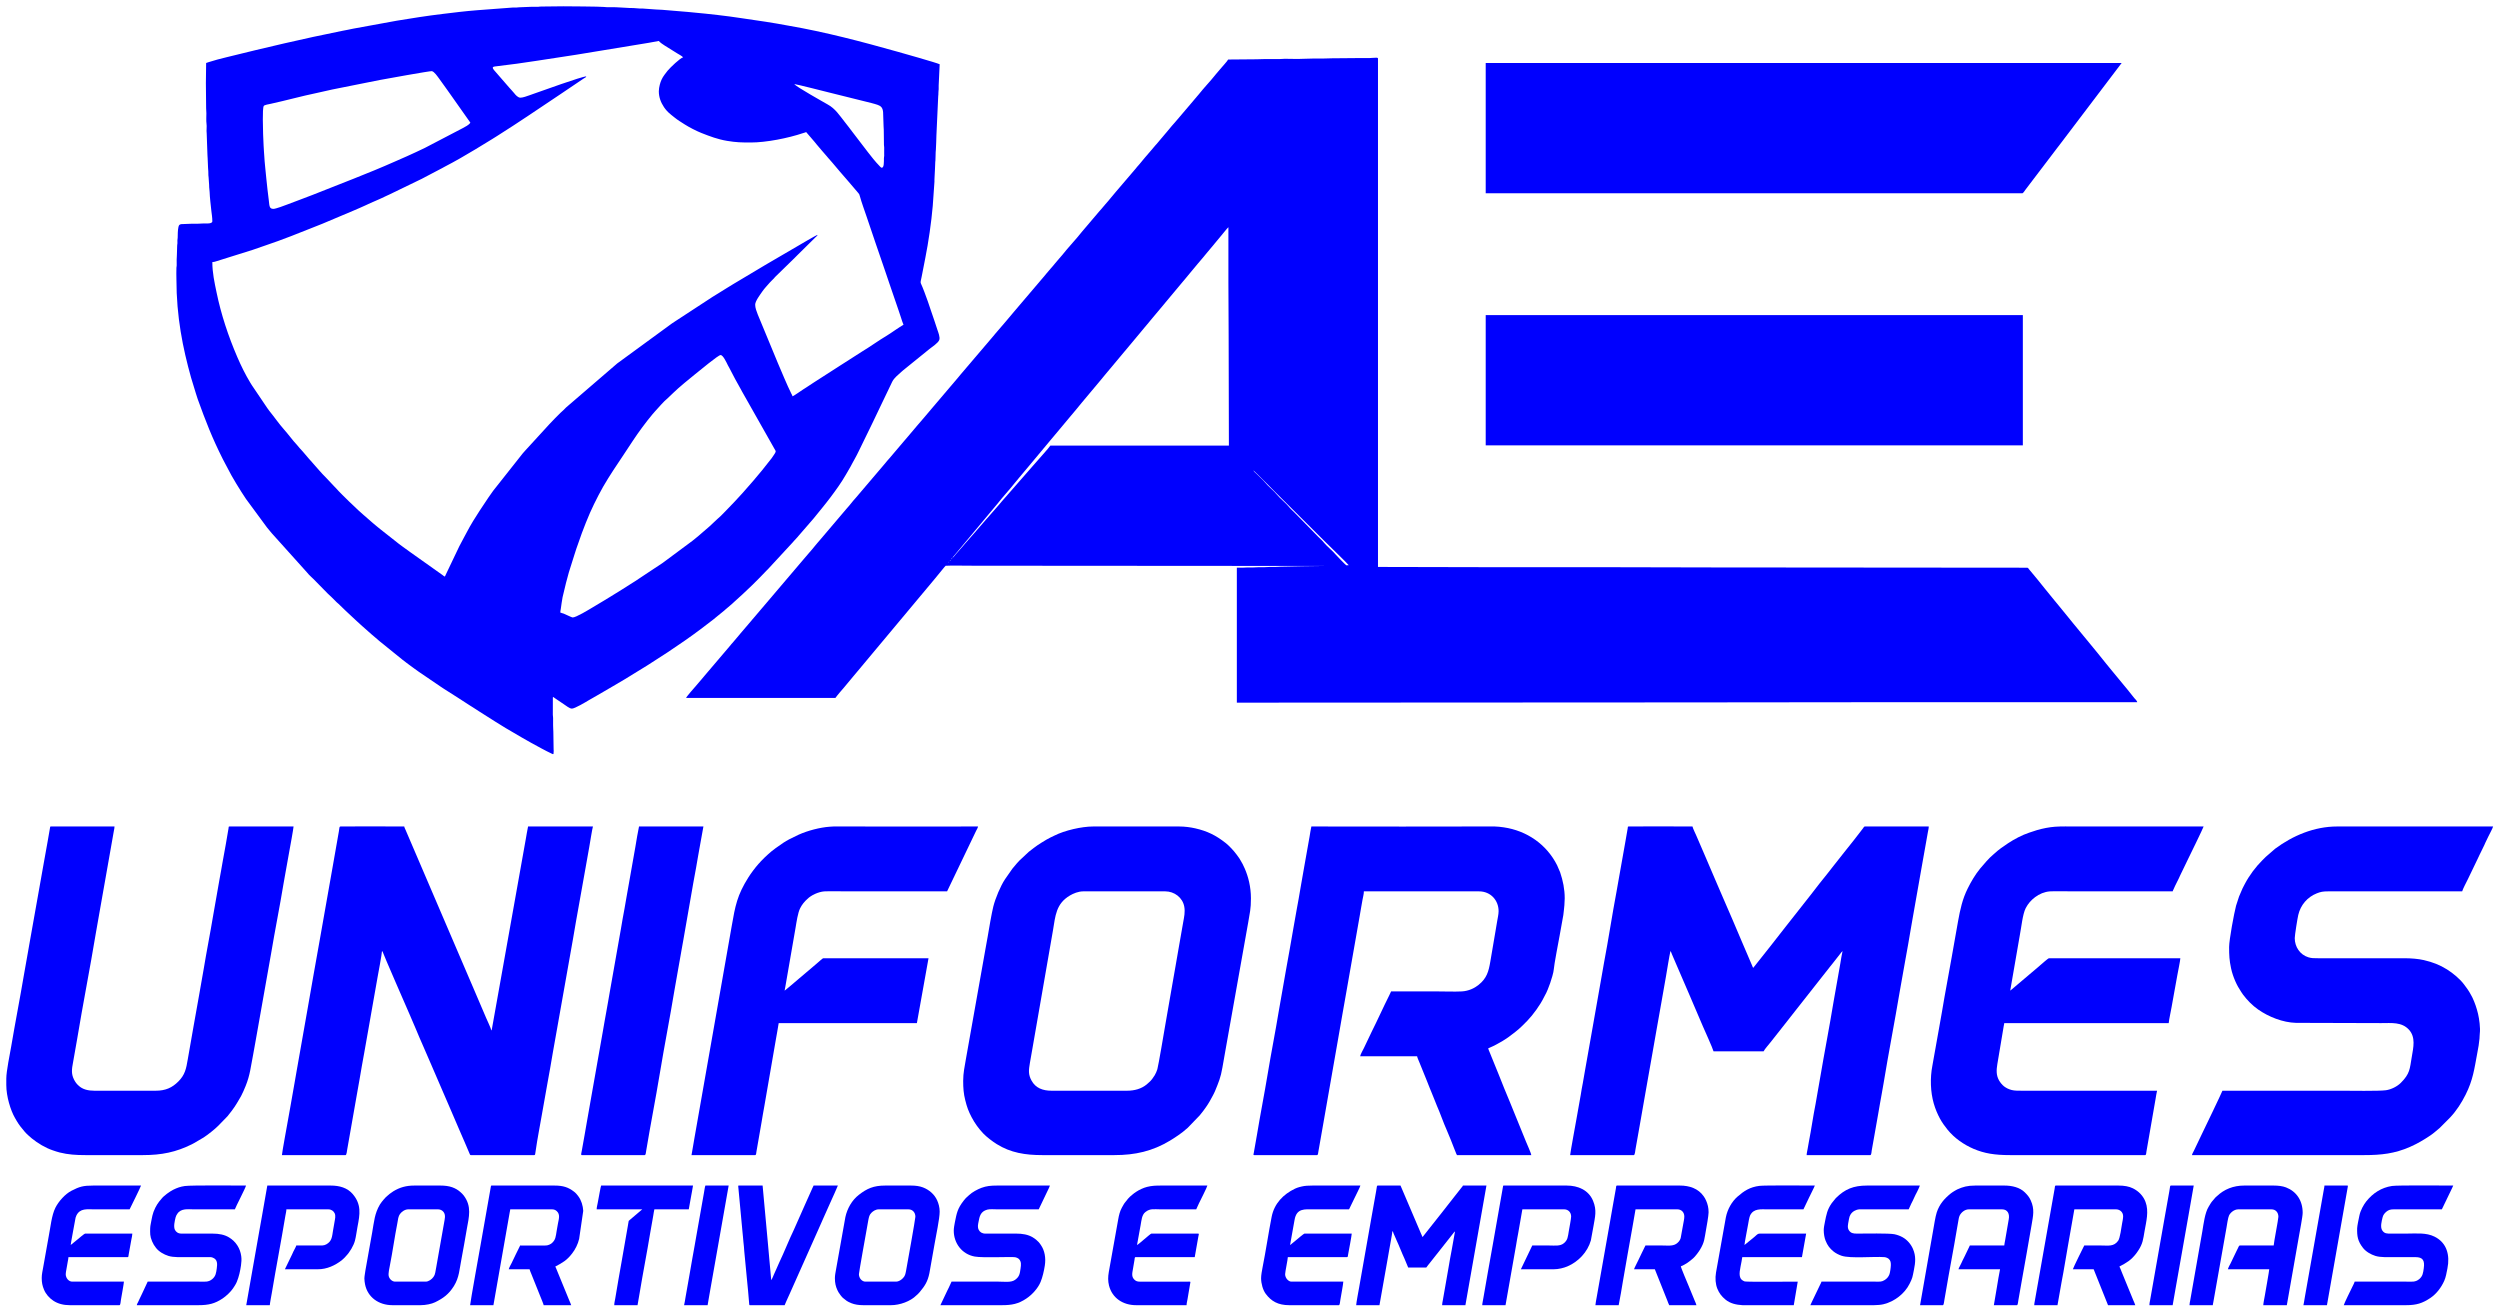
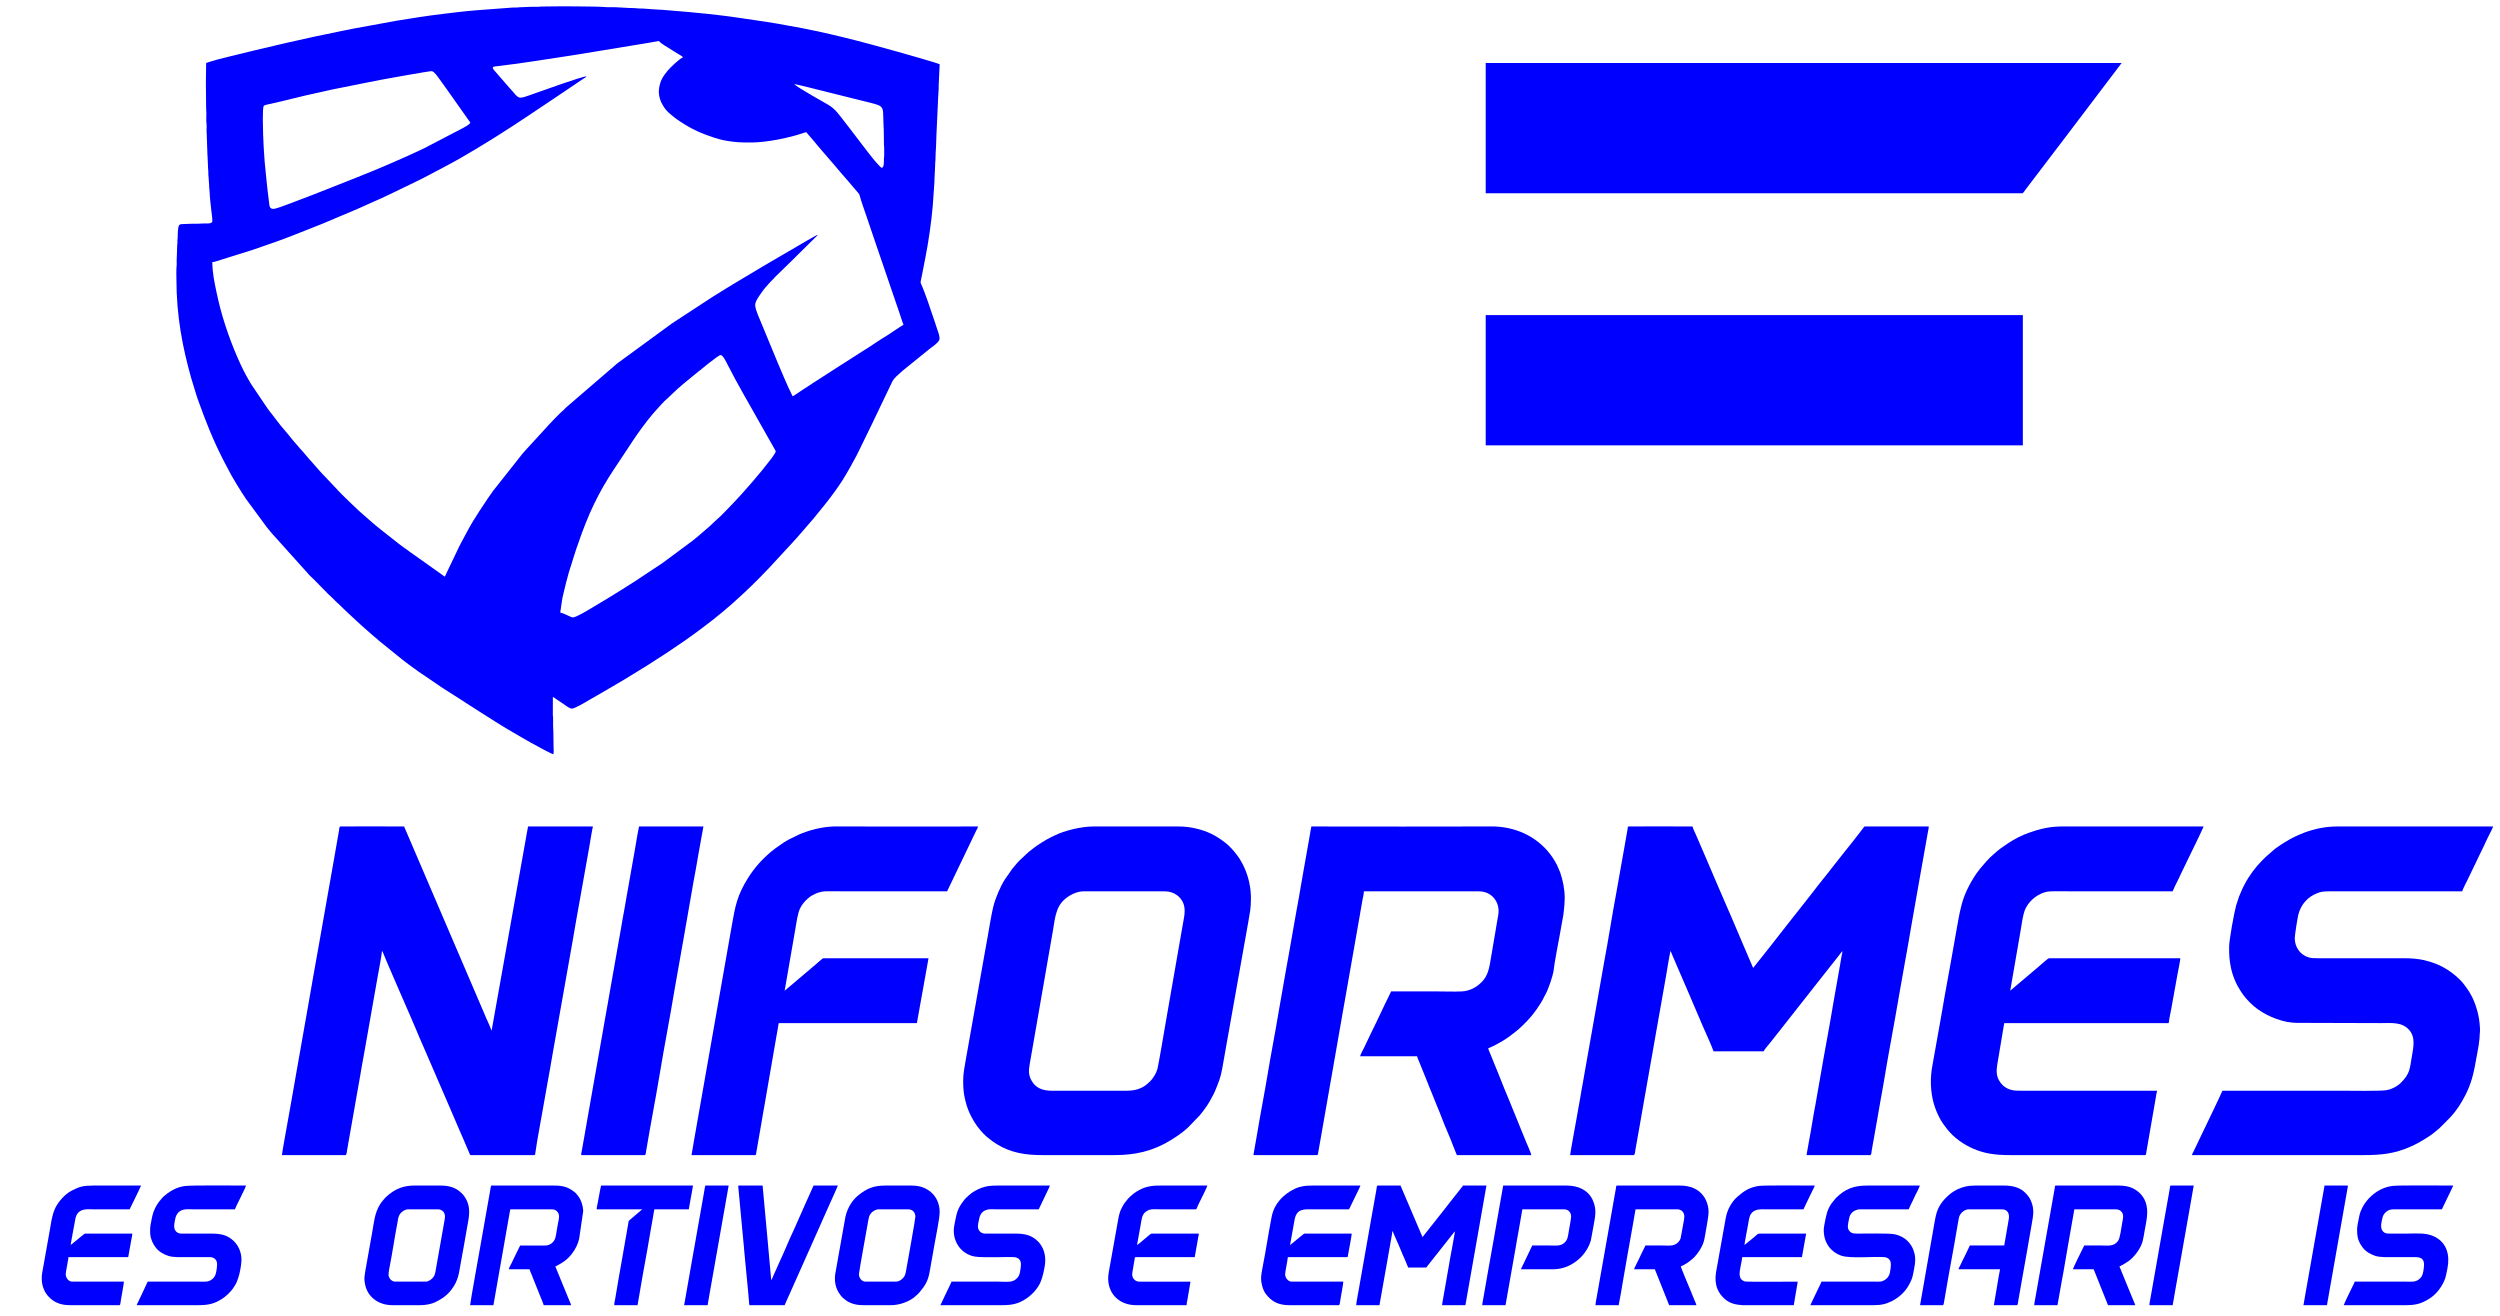
<svg xmlns="http://www.w3.org/2000/svg" width="397" height="209" viewBox="0 0 397 209" fill="none">
-   <path fill-rule="evenodd" clip-rule="evenodd" d="M150.32 89.68L150.277 89.719ZM150.32 89.68L150.277 89.719ZM150.359 89.641L150.32 89.68ZM150.398 89.601L150.359 89.641ZM150.477 89.48L150.398 89.601ZM150.516 89.441L150.477 89.48ZM150.516 89.441L150.477 89.48ZM150.555 89.402L150.516 89.441ZM150.594 89.363L150.555 89.402ZM150.633 89.324L150.594 89.363ZM150.633 89.324C150.66 89.211 150.629 89.266 150.711 89.207C150.684 89.32 150.719 89.266 150.633 89.324ZM150.754 89.168L150.711 89.207ZM150.789 89.129L150.754 89.168ZM150.832 89.09L150.789 89.129ZM150.832 89.09C150.867 88.949 150.844 89 150.949 88.93C150.91 89.07 150.934 89.019 150.832 89.09ZM150.988 88.891L150.949 88.93ZM151.027 88.851L150.988 88.891ZM151.066 88.812L151.027 88.851ZM151.066 88.812C151.102 88.683 151.121 88.683 151.223 88.617C151.188 88.746 151.168 88.746 151.066 88.812ZM151.262 88.578L151.223 88.617ZM199.043 74.695C199.238 74.824 202.566 78.199 202.828 78.461L210.398 85.992C210.711 86.305 214.016 89.508 214.184 89.758C214.102 89.758 214.027 89.758 213.945 89.762C213.797 89.773 213.852 89.789 213.777 89.758C213.668 89.711 212.172 88.152 212.141 88.105C211.766 87.613 210.641 86.683 210.266 86.203C210.012 85.867 209.637 85.547 209.336 85.246L205.582 81.41C205.277 81.109 204.906 80.785 204.648 80.453C204.277 79.972 203.152 79.039 202.777 78.551C202.398 78.055 201.336 77.183 200.914 76.641C200.73 76.402 199.832 75.543 199.504 75.215C199.371 75.082 199.094 74.879 199.043 74.695ZM199.043 74.695L199.004 74.656ZM199.004 74.656L198.965 74.617ZM198.965 74.617L198.926 74.578ZM198.926 74.578L198.887 74.539ZM198.887 74.539L198.848 74.5ZM198.848 74.5L198.809 74.461ZM198.809 74.461L198.77 74.418ZM198.77 74.418L198.727 74.379ZM198.727 74.379L198.688 74.34ZM198.688 74.34L198.648 74.301ZM198.648 74.301L198.609 74.262ZM198.609 74.262L198.57 74.222ZM198.57 74.222L198.531 74.183ZM198.531 74.183L198.492 74.144ZM198.492 74.144L198.453 74.105ZM198.453 74.105L198.414 74.066ZM198.414 74.066L198.375 74.027ZM198.375 74.027L198.336 73.988ZM198.336 73.988L198.297 73.949ZM198.297 73.949L198.258 73.91ZM198.258 73.91L198.219 73.871ZM198.219 73.871L198.18 73.832ZM198.18 73.832L198.141 73.789ZM198.141 73.789L198.098 73.75ZM198.098 73.75L198.059 73.711ZM198.059 73.711L198.02 73.672ZM198.02 73.672L197.98 73.633ZM197.98 73.633L197.941 73.594ZM197.941 73.594L197.902 73.555ZM197.902 73.555L197.863 73.516ZM197.863 73.516L197.824 73.476ZM197.824 73.476L197.785 73.437ZM197.785 73.437L197.746 73.398ZM197.746 73.398L197.707 73.359ZM197.707 73.359L197.668 73.32ZM197.668 73.32L197.625 73.281ZM197.625 73.281L197.59 73.238ZM197.59 73.238L197.551 73.203ZM197.551 73.203L197.508 73.16ZM197.508 73.16L197.469 73.121ZM197.469 73.121L197.43 73.082ZM197.43 73.082L197.391 73.043ZM197.391 73.043L197.352 73.004ZM197.352 73.004L197.312 72.965ZM151.262 88.578L197.312 72.965ZM151.262 88.578C151.301 88.433 151.312 88.476 151.406 88.367L156.363 82.43C156.492 82.277 156.586 82.148 156.719 82L158.418 79.965C159.293 78.84 160.277 77.801 161.156 76.683C161.273 76.535 161.371 76.418 161.496 76.277C161.613 76.141 161.711 76 161.832 75.867L163.555 73.812C163.672 73.664 163.773 73.547 163.895 73.406C164.828 72.332 165.695 71.195 166.629 70.125C166.754 69.984 166.852 69.867 166.969 69.719C167.086 69.57 167.199 69.453 167.312 69.312L170.051 66.035C170.648 65.363 171.184 64.66 171.762 63.972L174.848 60.289C174.965 60.148 175.059 60.019 175.184 59.879C175.305 59.742 175.406 59.613 175.52 59.472L181 52.918C181.129 52.773 181.227 52.633 181.355 52.488C181.48 52.347 181.578 52.219 181.695 52.078L182.379 51.266C182.496 51.129 182.594 50.992 182.715 50.855C182.836 50.715 182.937 50.597 183.055 50.449L184.777 48.394C184.898 48.258 184.992 48.121 185.113 47.984L187.852 44.707C187.965 44.562 188.082 44.441 188.195 44.301C188.422 44.019 188.633 43.766 188.871 43.484L190.246 41.832C190.48 41.551 190.691 41.293 190.934 41.023C191.41 40.484 191.828 39.91 192.309 39.371C192.785 38.832 193.207 38.258 193.684 37.719C193.895 37.484 194.891 36.211 195.07 36.078C195.07 38.976 195.07 41.871 195.07 44.769C195.07 47.695 195.109 50.496 195.109 53.422C195.109 59.242 195.148 64.972 195.148 70.762H166.797C166.633 71.074 164.629 73.254 164.285 73.68L159.039 79.68C158.797 79.953 158.59 80.246 158.332 80.508L157.105 81.914C156.961 82.101 156.777 82.273 156.625 82.453L155.164 84.144C154.996 84.336 154.852 84.488 154.688 84.691L153.219 86.363C153.117 86.472 153.09 86.531 152.984 86.641L151.773 88.027C151.648 88.191 151.426 88.469 151.262 88.578ZM195.031 9.453C194.988 9.621 193.832 10.887 193.711 11.043C193.492 11.328 193.266 11.547 193.043 11.832C192.219 12.887 191.195 13.922 190.371 14.976C190.145 15.265 189.898 15.504 189.684 15.785L188.691 16.957C188.57 17.086 188.449 17.226 188.348 17.359C187.918 17.91 187.426 18.402 186.992 18.953L186.664 19.336C186.281 19.738 185.852 20.281 185.488 20.715L183.633 22.91C183.574 22.984 183.527 23.019 183.465 23.094L182.633 24.074C182.242 24.484 181.344 25.601 180.941 26.078C180.832 26.211 180.727 26.328 180.609 26.453C180.488 26.582 180.391 26.726 180.273 26.863L177.246 30.406C176.734 30.98 176.051 31.879 175.555 32.41L174.887 33.199C174.77 33.324 174.668 33.441 174.555 33.574L171.863 36.742C171.512 37.176 170.578 38.312 170.168 38.742C169.738 39.195 169.098 40.004 168.672 40.512L168.145 41.121C167.676 41.625 167.277 42.191 166.805 42.695L166.137 43.48C166.059 43.566 166.055 43.594 165.98 43.676L161.098 49.414C160.254 50.461 159.281 51.543 158.406 52.582C158.289 52.722 158.168 52.847 158.062 52.98C157.945 53.125 157.84 53.25 157.723 53.391L152.512 59.508C152.437 59.59 152.414 59.633 152.336 59.722C152.262 59.805 152.246 59.84 152.176 59.918L147.965 64.871C147.207 65.808 146.391 66.703 145.613 67.629L143.918 69.633C143.801 69.762 143.695 69.875 143.59 70.012L141.227 72.797C140.754 73.301 140.355 73.867 139.887 74.371C139.773 74.496 139.668 74.617 139.562 74.75L135.836 79.129C135.363 79.625 134.973 80.207 134.5 80.703L130.293 85.656C130.211 85.746 130.207 85.746 130.129 85.847C130.012 85.996 129.902 86.113 129.781 86.25L129.461 86.633C128.82 87.453 128.09 88.207 127.438 89.016L121.383 96.137C121.313 96.219 121.289 96.25 121.223 96.332C121.156 96.414 121.109 96.445 121.039 96.539L119.684 98.133C119.617 98.219 119.59 98.238 119.52 98.32C119.445 98.398 119.434 98.433 119.359 98.516L117.512 100.68C117.437 100.762 117.414 100.808 117.336 100.894L116.324 102.09C116.258 102.176 116.223 102.195 116.156 102.273C116.09 102.355 116.07 102.387 116 102.469L111.949 107.23C111.828 107.375 111.734 107.492 111.609 107.637L110.613 108.805C110.363 109.098 108.996 110.629 108.949 110.836H132.66C132.883 110.504 133.75 109.488 134.047 109.156C134.172 109.015 134.27 108.887 134.387 108.746C134.508 108.598 134.633 108.465 134.746 108.316C135.191 107.746 135.691 107.215 136.141 106.644L148.402 91.969C148.527 91.824 148.625 91.683 148.758 91.535C148.953 91.316 150.062 89.91 150.168 89.844C150.25 89.793 154.707 89.836 154.723 89.836L210.25 89.875C207.902 89.875 205.672 89.961 203.328 89.992L202.504 90.031C202.203 90.031 201.898 90.031 201.598 90.031C201.32 90.031 201.102 90.07 200.773 90.07C200.473 90.07 200.168 90.074 199.867 90.07C199.559 90.07 199.379 90.113 199.043 90.109C198.742 90.109 198.441 90.113 198.141 90.109C197.812 90.109 197.648 90.152 197.312 90.148C197.012 90.148 196.711 90.148 196.41 90.148V111.582C220.27 111.582 244.027 111.543 267.902 111.543C279.844 111.543 291.664 111.504 303.609 111.504C315.539 111.504 327.469 111.504 339.395 111.504C339.379 111.312 339.062 111.012 338.934 110.863C338.844 110.765 338.766 110.66 338.688 110.558C337.645 109.219 336.52 107.926 335.449 106.601L334.457 105.39C332.742 103.223 330.953 101.109 329.203 98.965L328.465 98.055C328.137 97.637 327.793 97.25 327.457 96.82C327.363 96.695 327.301 96.633 327.211 96.516L326.465 95.609C326.379 95.496 326.301 95.41 326.215 95.308L324.715 93.465C324.102 92.707 322.836 91.109 322.219 90.414C322.113 90.297 322.09 90.18 321.934 90.152L272.031 90.109C266.078 90.109 260.223 90.07 254.297 90.07C248.383 90.07 242.473 90.07 236.559 90.07C230.605 90.07 224.758 90.031 218.824 90.031V9.297C218.824 9.09 218.34 9.18 218.195 9.18C217.898 9.18 217.73 9.219 217.488 9.219C216.992 9.226 216.488 9.219 215.992 9.219L211.508 9.258C210.961 9.258 210.559 9.297 210.016 9.297C209.039 9.297 207.992 9.285 207.027 9.336C206.082 9.387 204.961 9.34 203.996 9.336C203.719 9.336 203.59 9.379 203.289 9.375H201.012C200.473 9.375 200.074 9.414 199.555 9.414L195.031 9.453Z" fill="#0000FE" />
  <path fill-rule="evenodd" clip-rule="evenodd" d="M90.938 98.055C90.797 98.055 89.797 97.551 89.508 97.441C89.316 97.371 89.137 97.348 88.973 97.269C88.977 97.106 89.027 96.852 89.055 96.684C89.156 96.094 89.207 95.438 89.336 94.84L89.883 92.559C90.156 91.449 90.481 90.356 90.844 89.269L91.184 88.191C91.371 87.508 91.656 86.789 91.887 86.106C92.469 84.367 93.516 81.688 94.332 80.055C94.801 79.121 95.254 78.195 95.777 77.293C96.805 75.512 97.961 73.816 99.094 72.117C100.035 70.707 100.945 69.262 101.961 67.902C102.504 67.172 103.062 66.438 103.652 65.742C103.719 65.66 103.75 65.644 103.82 65.555C103.898 65.457 103.902 65.453 103.984 65.363C104.66 64.641 105.301 63.84 106.066 63.199L106.973 62.336C107.586 61.711 109.75 59.918 110.387 59.422C111.133 58.84 114.031 56.402 114.422 56.383C114.824 56.359 115.395 57.617 115.582 57.996C115.672 58.176 115.746 58.285 115.832 58.453C116.41 59.621 117.055 60.762 117.691 61.902C117.742 61.992 117.758 62.043 117.812 62.133L123.184 71.629C123.184 71.848 122.992 72.09 122.895 72.242C122.762 72.438 122.664 72.594 122.527 72.781C122.453 72.879 122.41 72.922 122.336 73.019C121.465 74.137 120.586 75.246 119.652 76.316L117.945 78.266C117.48 78.734 117.074 79.254 116.605 79.719C115.973 80.348 114.469 82.008 113.879 82.457C113.605 82.672 112.82 83.496 112.449 83.781C112.078 84.062 111.426 84.699 110.973 85.055C110.793 85.195 110.652 85.328 110.477 85.465C110.293 85.609 110.145 85.738 109.953 85.887L105.238 89.387L100.816 92.32C100.711 92.394 100.633 92.434 100.523 92.504C99.312 93.262 98.102 94.059 96.875 94.789C96.484 95.019 96.121 95.25 95.723 95.488L94.027 96.504C93.519 96.805 91.484 98.055 90.938 98.055ZM43.434 33.168C42.789 33.168 42.793 32.797 42.688 31.832C42.574 30.824 42.375 29.371 42.297 28.406C42.246 27.812 41.984 25.418 41.977 24.91C41.973 24.508 41.855 23.543 41.859 23.102L41.781 21.293C41.781 20.676 41.633 17.262 41.883 16.832C41.984 16.652 42.688 16.551 43.023 16.477C45.363 15.969 47.914 15.258 50.312 14.762C51.117 14.59 51.945 14.383 52.754 14.215L60.293 12.707C61.117 12.551 68.34 11.246 68.578 11.297C68.969 11.375 69.481 12.148 69.703 12.441L70.953 14.18C71.172 14.473 71.363 14.75 71.574 15.055L74.695 19.48C74.426 19.887 73.894 20.109 73.477 20.352L67.484 23.48C66.551 23.949 65.57 24.371 64.613 24.816L62.676 25.668C58.465 27.543 53.934 29.23 49.664 30.941C48.32 31.48 46.906 31.969 45.582 32.488C45.254 32.617 43.789 33.168 43.434 33.168ZM126.133 13.348C126.395 13.348 131.504 14.652 131.734 14.707C133.617 15.18 135.461 15.629 137.309 16.094C137.82 16.219 138.902 16.48 139.352 16.645C139.457 16.684 139.559 16.727 139.656 16.777C140.203 17.055 140.254 17.617 140.254 18.344L140.312 20.051C140.371 20.426 140.344 22.523 140.371 23.023C140.379 23.199 140.41 23.238 140.41 23.453C140.41 23.742 140.406 24.031 140.406 24.32C140.41 24.457 140.418 24.617 140.41 24.754C140.398 24.926 140.371 24.941 140.367 25.145C140.359 25.719 140.41 26.641 140.016 26.641C139.895 26.641 139.66 26.344 139.574 26.258C139.086 25.77 138.266 24.75 137.836 24.18L135.449 21.062C135.199 20.73 134.969 20.434 134.719 20.102L134.148 19.371C133.309 18.316 132.656 17.254 131.43 16.586C131.043 16.375 130.711 16.168 130.328 15.957L128.73 15.035C128.551 14.934 128.383 14.824 128.191 14.711C127.816 14.488 126.312 13.617 126.133 13.348ZM104.621 14.488C104.621 15.434 104.937 16.262 105.441 17.016C105.687 17.383 106.051 17.805 106.395 18.066C106.473 18.129 106.484 18.145 106.559 18.215L107.129 18.668C107.621 19.074 108.184 19.402 108.719 19.75C109.402 20.191 110.605 20.809 111.371 21.113C112.719 21.645 113.984 22.125 115.461 22.371C116.922 22.613 117.75 22.629 119.211 22.629C121.699 22.629 125.156 21.938 127.516 21.141C127.676 21.086 127.887 21.043 128.02 20.977L129.348 22.523C129.461 22.656 129.551 22.785 129.664 22.914C130.125 23.43 130.91 24.418 131.316 24.84C131.398 24.93 131.406 24.945 131.477 25.035L132.156 25.809C132.953 26.797 133.82 27.742 134.641 28.711L136.289 30.641C136.449 30.836 136.457 30.828 136.531 31.105C136.836 32.219 137.254 33.312 137.613 34.391C138.09 35.832 138.59 37.25 139.066 38.68C139.551 40.125 140.059 41.531 140.543 42.984C140.785 43.719 141.031 44.41 141.27 45.129L142.734 49.402C142.855 49.762 142.973 50.117 143.098 50.496C143.211 50.828 143.332 51.273 143.477 51.57C142.867 51.895 141.477 52.918 140.734 53.355C139.562 54.047 138.062 55.133 136.883 55.832L134.125 57.598C133.934 57.719 133.77 57.824 133.574 57.949L129.168 60.781C128.793 61.023 128.453 61.254 128.078 61.5C127.879 61.629 127.723 61.719 127.527 61.852C127.066 62.156 126.309 62.699 125.859 62.938C125.824 62.785 125.727 62.633 125.66 62.504C124.992 61.172 124.102 58.996 123.508 57.617L120.332 49.941C120.156 49.484 119.922 48.895 119.922 48.387C119.922 47.805 120.711 46.801 121.051 46.293C121.402 45.777 121.855 45.332 122.254 44.859C122.453 44.621 122.715 44.422 122.918 44.188C122.988 44.109 122.988 44.09 123.059 44.012L126.203 40.945C126.324 40.832 126.418 40.727 126.535 40.609L129.523 37.66C129.637 37.547 129.785 37.461 129.832 37.297C129.543 37.363 126.816 39 126.437 39.211L121.965 41.82C121.777 41.922 121.609 42.027 121.422 42.141L116.422 45.125C116.059 45.344 115.699 45.574 115.328 45.797C114.949 46.023 114.602 46.234 114.234 46.477C113.863 46.719 113.512 46.906 113.141 47.152L107.242 51.008C107.047 51.137 106.891 51.238 106.699 51.367L98.019 57.711L89.906 64.695C89.75 64.852 89.625 64.977 89.473 65.129L89 65.562C88.695 65.867 88.422 66.141 88.117 66.445C87.809 66.754 87.559 67.043 87.25 67.352L83.453 71.5C83.309 71.672 83.168 71.805 83.027 71.977L78.32 77.93C78.078 78.289 77.84 78.606 77.59 78.965L76.176 81.09C75.598 81.949 74.633 83.527 74.172 84.434C73.777 85.211 73.332 85.961 72.941 86.742L70.934 90.949C70.828 91.164 70.75 91.367 70.644 91.566C70.523 91.531 70.352 91.375 70.246 91.297L65.094 87.641C64.312 87.066 63.496 86.512 62.75 85.894L60.484 84.109C60.344 84 60.25 83.918 60.113 83.809C59.977 83.695 59.863 83.609 59.727 83.492L59.191 83.043C58.172 82.137 57.109 81.273 56.145 80.309L55.438 79.641C54.715 78.914 53.949 78.207 53.273 77.438C53.215 77.371 53.164 77.328 53.098 77.262L51.781 75.863C51.391 75.461 51 75.074 50.641 74.644L49.52 73.367C48.875 72.676 48.223 71.828 47.609 71.188L47.16 70.656C46.504 69.969 45.777 68.957 45.133 68.238C44.277 67.277 43.551 66.203 42.738 65.207C42.625 65.07 42.555 64.957 42.457 64.82L40 61.18C39.906 61.027 39.836 60.918 39.742 60.766C38.969 59.492 38.27 58.066 37.68 56.695C36.262 53.402 35.109 49.938 34.387 46.422C34.059 44.844 33.719 43.316 33.719 41.621C33.941 41.621 34.117 41.559 34.277 41.512L40.086 39.691C40.777 39.461 41.453 39.207 42.16 38.973C44.711 38.129 47.773 36.898 50.23 35.914C50.551 35.785 50.879 35.656 51.215 35.523L56.082 33.469C56.738 33.176 57.379 32.93 58.023 32.617C59.113 32.09 60.266 31.656 61.352 31.109C61.523 31.023 61.676 30.965 61.836 30.887L66.977 28.398C68.016 27.879 69.176 27.211 70.172 26.719C70.332 26.641 70.457 26.559 70.606 26.48C72.258 25.625 73.887 24.684 75.477 23.723L78.09 22.129C78.387 21.953 78.648 21.781 78.938 21.598C82.508 19.352 85.496 17.289 88.957 14.984L92.715 12.449C92.797 12.398 92.856 12.371 92.938 12.32C93.035 12.258 93.066 12.254 93.102 12.129C92.371 12.145 86.051 14.438 84.707 14.906C84.481 14.984 84.309 15.051 84.07 15.133C83.691 15.258 83.062 15.512 82.641 15.512C82.25 15.512 81.867 15.078 81.656 14.801C81.406 14.477 81.109 14.207 80.844 13.887L78.449 11.129C78.023 10.594 78.34 10.582 78.941 10.512C83.137 10.043 87.289 9.305 91.477 8.695L101.336 7.074C102.129 6.941 103.969 6.656 104.621 6.504C104.754 6.703 105.297 7.078 105.523 7.215L107.512 8.457C107.703 8.582 108.355 8.918 108.477 9.102C107.996 9.227 106.465 10.695 106.012 11.234L105.516 11.883C105.16 12.359 104.922 12.867 104.773 13.457C104.695 13.77 104.621 14.176 104.621 14.488ZM32.734 10.004C32.734 11.113 32.695 12.09 32.695 13.191L32.734 17.203C32.734 17.523 32.777 17.68 32.773 17.988C32.773 18.43 32.73 19.227 32.793 19.625C32.867 20.125 32.754 20.688 32.824 21.203L32.934 24.359C32.93 24.668 32.973 24.84 32.973 25.105L33.039 26.648C33.094 27.047 33.078 27.438 33.09 27.82C33.094 28.016 33.125 28.016 33.129 28.211L33.207 29.355C33.215 29.488 33.199 29.602 33.219 29.734C33.242 29.906 33.281 30.305 33.289 30.492C33.305 31.223 33.48 32.754 33.562 33.48C33.625 34.004 33.719 34.57 33.719 35.133C33.719 35.586 32.727 35.48 32.262 35.488L31.398 35.527C31.098 35.527 30.797 35.527 30.496 35.527L28.754 35.594C28.449 35.668 28.398 35.785 28.332 36.078C28.219 36.602 28.23 37.23 28.215 37.77C28.207 37.965 28.18 37.969 28.172 38.16C28.168 38.316 28.184 38.48 28.176 38.633C28.164 38.809 28.137 38.824 28.133 39.027L28.094 40.363C28.098 40.711 28.055 40.898 28.055 41.23C28.059 41.531 28.062 41.836 28.059 42.137C28.055 42.34 28.027 42.352 28.016 42.527C27.984 43.125 28.016 43.734 28.016 44.336C28.016 50.32 29.031 55.273 30.336 59.949L31.117 62.508C31.215 62.812 31.293 63.094 31.395 63.375C32.672 66.906 33.645 69.438 35.359 72.859C35.492 73.129 35.594 73.328 35.738 73.582L36.133 74.328C36.824 75.734 38.168 77.898 39.059 79.227L42.395 83.758C42.562 83.973 42.719 84.148 42.891 84.359C42.98 84.473 43.051 84.551 43.141 84.66L48.727 90.875C49.102 91.367 49.68 91.82 50.109 92.285L52.055 94.269C52.254 94.469 52.426 94.602 52.625 94.801L53.469 95.644C53.586 95.762 53.652 95.797 53.766 95.902L54.906 97.004C55.473 97.57 56.086 98.07 56.656 98.637L57.23 99.16C57.359 99.266 57.402 99.301 57.52 99.422L59.02 100.75C59.441 101.074 59.82 101.453 60.23 101.785L63.949 104.793C64.16 104.969 64.348 105.102 64.574 105.27C64.691 105.359 64.766 105.414 64.887 105.504L65.863 106.219C66.098 106.379 66.301 106.527 66.527 106.695L69.852 108.957C70.086 109.113 70.297 109.258 70.535 109.414C71.898 110.289 73.285 111.137 74.633 112.039C74.758 112.121 74.856 112.176 74.973 112.25C75.09 112.328 75.176 112.383 75.309 112.465C75.551 112.613 75.766 112.762 76 112.914C76.984 113.543 80.352 115.699 81.539 116.34L82.953 117.168C83.184 117.301 83.418 117.426 83.656 117.566L84.383 117.98C85.484 118.57 86.551 119.187 87.688 119.715C87.926 119.828 87.898 119.73 87.91 119.488C87.926 119.234 87.945 119.27 87.914 119.012L87.871 116.223C87.871 115.813 87.828 115.555 87.832 115.16C87.832 114.781 87.832 114.398 87.832 114.02C87.832 113.781 87.793 113.734 87.789 113.512L87.793 110.797C87.793 110.566 88 110.785 88.09 110.852L89.543 111.836C89.887 112.047 90.43 112.527 90.82 112.527C91.281 112.527 93.043 111.473 93.5 111.195C93.93 110.938 94.34 110.723 94.773 110.465L97.336 108.973C98.144 108.531 100.293 107.215 101.113 106.699L102.359 105.934C102.57 105.797 102.754 105.691 102.961 105.559L106.047 103.566C107.867 102.355 109.629 101.145 111.363 99.84L113.344 98.32C113.445 98.238 113.523 98.168 113.621 98.09L115.031 96.941C115.086 96.894 115.102 96.871 115.152 96.828C115.637 96.394 116.168 96 116.625 95.547C117.016 95.156 117.531 94.762 117.945 94.348L119.516 92.856C120.266 92.106 121.023 91.367 121.738 90.594C121.824 90.496 121.902 90.43 121.996 90.336L125.867 86.148C125.984 86.035 126.004 85.996 126.105 85.875L126.598 85.344C126.695 85.238 126.723 85.18 126.832 85.066L129.168 82.371C130.07 81.25 130.996 80.156 131.859 79.004C132.727 77.848 133.594 76.656 134.312 75.402L135.047 74.133C135.164 73.914 135.266 73.703 135.391 73.492C135.527 73.262 135.613 73.062 135.754 72.832C136.102 72.246 136.785 70.769 137.105 70.133C138.055 68.231 138.961 66.301 139.883 64.379L141.68 60.629C142.023 59.953 142.613 59.551 143.133 59.055C143.227 58.961 143.309 58.906 143.406 58.816L147.578 55.438C148.02 55.078 148.965 54.484 149.156 53.988C149.32 53.566 148.984 52.742 148.867 52.395C148.695 51.875 148.523 51.363 148.359 50.859C148.187 50.352 148.008 49.852 147.848 49.363C147.516 48.363 147.172 47.344 146.793 46.371C146.687 46.109 146.602 45.879 146.504 45.633C146.113 44.652 146.125 45.121 146.363 43.922L146.941 40.957C147.434 38.492 147.902 35.281 148.121 32.699L148.391 28.844C148.402 28.648 148.375 28.453 148.402 28.262C148.426 28.09 148.43 27.934 148.43 27.699C148.43 27.332 148.512 26.531 148.508 26.012C148.508 25.766 148.531 25.645 148.547 25.457C148.582 25.055 148.555 24.203 148.617 23.758L148.668 22.629C148.668 22.203 148.703 21.922 148.703 21.488L148.988 15.281C149.008 15.098 149.023 14.965 149.02 14.723C149.02 14.473 149.051 14.371 149.062 14.172C149.07 13.984 149.051 13.773 149.062 13.582L149.219 10.203C148.691 9.949 143.062 8.363 142.582 8.227C136.879 6.625 131.105 5.09 125.219 4.078C123.977 3.863 122.762 3.617 121.527 3.445C119.023 3.098 116.492 2.66 113.977 2.383C112.676 2.242 111.41 2.09 110.094 1.98C109.965 1.969 109.785 1.953 109.629 1.934C109.504 1.914 109.285 1.91 109.121 1.887L105.129 1.555C104.789 1.52 104.457 1.543 104.117 1.504C103.484 1.434 102.738 1.43 102.102 1.359C101.934 1.34 101.762 1.363 101.594 1.355L100.57 1.277C100.395 1.262 100.199 1.289 100.023 1.273C99.379 1.219 98.621 1.211 97.977 1.16C97.336 1.105 96.469 1.191 95.871 1.102C95.441 1.035 89.75 1 89.481 1L85.941 1.039C85.715 1.035 85.652 1.07 85.473 1.078C85.152 1.094 84.773 1.078 84.449 1.078C83.777 1.078 83.168 1.156 82.481 1.156C82.254 1.156 82.215 1.191 82.012 1.199C81.832 1.203 81.637 1.188 81.461 1.195L75.754 1.625C73.887 1.77 72.035 2 70.18 2.227C67.805 2.512 65.379 2.895 63.023 3.285L56.07 4.555C55.496 4.688 54.938 4.781 54.367 4.895C48.176 6.133 42.062 7.582 35.953 9.094C35.012 9.324 34.066 9.562 33.145 9.863C32.996 9.91 32.859 9.977 32.734 10.004Z" fill="#0000FE" />
  <path fill-rule="evenodd" clip-rule="evenodd" d="M235.93 30.691H321.148C321.289 30.691 321.578 30.203 321.66 30.102L326.094 24.27C326.262 24.039 326.414 23.852 326.586 23.621C326.758 23.395 326.914 23.199 327.082 22.977L336.918 10.004H235.93V30.691Z" fill="#0000FE" />
-   <path fill-rule="evenodd" clip-rule="evenodd" d="M235.93 70.723H321.227V50.039H235.93V70.723Z" fill="#0000FE" />
+   <path fill-rule="evenodd" clip-rule="evenodd" d="M235.93 70.723H321.227V50.039H235.93V70.723" fill="#0000FE" />
  <path fill-rule="evenodd" clip-rule="evenodd" d="M249.34 183.43H259.445C259.625 183.43 259.684 182.727 259.715 182.52C260.113 180.172 260.582 177.754 260.969 175.399C261.418 172.668 261.953 169.992 262.402 167.274C262.621 165.93 262.891 164.59 263.113 163.227C263.336 161.891 263.586 160.516 263.836 159.149C264.082 157.785 264.316 156.434 264.547 155.106C264.699 154.242 265.082 151.824 265.266 151.028C265.375 151.149 265.426 151.352 265.492 151.508L266.129 152.992C267.582 156.301 268.977 159.641 270.406 162.953C270.57 163.328 272.016 166.539 272.109 166.953H280.055C280.27 166.543 280.891 165.875 281.199 165.465L283.957 161.969C284.094 161.801 284.203 161.649 284.336 161.481L290.605 153.516C290.75 153.34 290.867 153.196 291.008 153.016L292.184 151.516C292.273 151.395 292.504 151.09 292.598 151.028C292.445 151.692 292.352 152.364 292.238 153.028C292.125 153.699 292 154.371 291.879 155.067C291.648 156.391 291.391 157.746 291.164 159.11C290.5 163.156 289.703 167.219 289.023 171.246C288.91 171.922 288.781 172.594 288.672 173.25L288.316 175.293C287.91 177.321 287.637 179.344 287.238 181.375C287.18 181.684 287.113 182.074 287.062 182.379C287.016 182.688 286.895 183.133 286.895 183.43H297.004C297.184 183.43 297.203 182.852 297.227 182.711L297.66 180.274C297.855 179.16 298.027 178.106 298.238 176.996C298.445 175.903 298.594 174.821 298.809 173.754C298.918 173.211 299.008 172.668 299.098 172.117C299.906 167.196 300.863 162.313 301.688 157.403C302.234 154.164 302.883 150.864 303.418 147.61C303.508 147.071 303.602 146.535 303.703 145.969L305.141 137.813C305.32 136.727 305.547 135.61 305.723 134.539L306.156 132.102C306.207 131.813 306.285 131.547 306.285 131.246H296.137C296.008 131.246 295.918 131.442 295.844 131.543C294.883 132.824 293.809 134.156 292.801 135.418L291.43 137.156C291.328 137.285 291.254 137.379 291.152 137.508L290.324 138.567C290.227 138.688 290.145 138.797 290.047 138.918C289.305 139.852 288.539 140.774 287.828 141.735L287.277 142.442C286.434 143.481 285.645 144.547 284.801 145.586L283.414 147.348C281.938 149.227 280.484 151.125 278.98 152.981L278.562 153.508C278.48 153.614 278.477 153.563 278.441 153.699C278.328 153.617 278.328 153.551 278.266 153.403L276.602 149.52C275.602 147.184 274.625 144.832 273.59 142.504C273.172 141.567 272.793 140.637 272.383 139.703C271.367 137.379 270.402 135.008 269.371 132.688C269.215 132.332 268.844 131.586 268.766 131.246C265.422 131.246 262.078 131.211 258.734 131.242C258.449 131.242 258.52 131.27 258.48 131.535C258.453 131.735 258.418 131.871 258.391 132.039C258.281 132.688 258.176 133.289 258.059 133.949L257.051 139.625C256.945 140.274 256.84 140.883 256.715 141.531C255.996 145.332 255.426 149.168 254.703 152.969C254.586 153.606 254.477 154.215 254.375 154.84C254.27 155.477 254.145 156.09 254.039 156.746L253.031 162.465C252.926 163.082 252.797 163.758 252.695 164.367L251.684 170.082C251.559 170.735 251.477 171.364 251.352 171.992C251.223 172.617 251.121 173.25 251.016 173.899L250.34 177.707C250.262 178.141 249.348 183.137 249.34 183.43Z" fill="#0000FE" />
  <path fill-rule="evenodd" clip-rule="evenodd" d="M44.77 183.43H54.875C55.043 183.43 55.105 182.707 55.141 182.516L56.387 175.426C56.613 174.055 56.875 172.75 57.102 171.379C57.551 168.649 58.086 165.973 58.535 163.258L59.246 159.211C59.512 157.867 59.695 156.52 59.961 155.164C60.031 154.809 60.656 151.414 60.656 151.067H60.734C60.809 151.383 64.809 160.555 65.086 161.184C65.246 161.539 65.371 161.852 65.523 162.207C65.672 162.555 65.824 162.891 65.961 163.223C66.793 165.258 67.727 167.262 68.578 169.297L70.332 173.364C70.629 174.039 70.906 174.711 71.211 175.395L72.949 179.438C73.488 180.723 74.062 181.946 74.582 183.231C74.617 183.317 74.648 183.43 74.773 183.43H84.84C84.988 183.43 84.984 183.266 85.008 183.121C85.023 183 85.055 182.84 85.07 182.715C85.336 180.805 85.734 178.883 86.055 176.977C86.606 173.703 87.246 170.469 87.785 167.184L89.527 157.364C89.703 156.293 89.926 155.184 90.102 154.121L90.973 149.211C91.598 145.446 92.344 141.555 92.992 137.785L93.574 134.512C93.637 134.196 94.066 131.449 94.16 131.246H83.859C83.711 131.883 83.625 132.578 83.496 133.242C83.367 133.903 83.258 134.586 83.133 135.278L78.113 163.41C78.102 163.492 78.106 163.477 78.086 163.539L78.039 163.649C77.941 163.239 77.367 162.047 77.191 161.629L75.023 156.559C74.871 156.211 74.723 155.875 74.586 155.543L64.402 131.785C64.344 131.645 64.207 131.391 64.195 131.246C60.852 131.246 57.508 131.211 54.164 131.242C53.848 131.242 53.922 131.387 53.812 132.031L52.809 137.75C52.598 139.028 52.371 140.254 52.141 141.528L50.797 149.149C50.137 152.942 49.422 156.758 48.785 160.547L47.105 170.074C46.988 170.731 46.898 171.344 46.773 171.985L46.102 175.797C46 176.418 45.871 177.09 45.762 177.699C45.664 178.266 44.77 183.11 44.77 183.43Z" fill="#0000FE" />
  <path fill-rule="evenodd" clip-rule="evenodd" d="M199.16 183.43H209.148C209.316 183.43 209.32 183.066 209.355 182.891C209.395 182.688 209.43 182.449 209.473 182.223L210.16 178.309C210.316 177.414 210.469 176.582 210.617 175.695L212.457 165.188C212.887 162.566 213.395 159.945 213.836 157.324C214.496 153.406 215.25 149.434 215.91 145.516C215.984 145.062 216.047 144.664 216.133 144.207C216.219 143.754 216.285 143.363 216.363 142.902C216.437 142.461 216.582 142 216.582 141.547H234.867C236.727 141.547 237.977 142.977 237.977 144.695C237.977 145.207 237.82 145.852 237.746 146.312C237.656 146.848 237.582 147.355 237.48 147.898L236.668 152.668C236.398 154.27 236.105 155.359 234.785 156.41C234.133 156.93 233.219 157.379 232.117 157.438C230.941 157.496 229.574 157.438 228.379 157.438C225.891 157.438 223.398 157.438 220.906 157.438C220.797 157.648 220.719 157.855 220.605 158.078C219.648 159.98 218.785 161.93 217.828 163.832L216.598 166.414C216.477 166.648 216.012 167.492 215.992 167.738H225.035C225.051 167.906 225.332 168.539 225.414 168.738L226.605 171.676C226.875 172.332 227.113 173.004 227.395 173.641C227.68 174.277 227.902 174.965 228.184 175.605C228.75 176.879 229.195 178.246 229.77 179.523C230.199 180.484 230.566 181.484 230.957 182.465C231.031 182.645 231.078 182.762 231.148 182.941C231.223 183.121 231.273 183.289 231.367 183.43H243.164C243.141 183.113 242.496 181.715 242.336 181.312L239.754 174.965C239.156 173.574 238.598 172.152 238.039 170.746L236.527 167.027C236.453 166.848 236.367 166.668 236.324 166.48L237.082 166.137C237.363 166.02 237.566 165.879 237.832 165.746C238.316 165.504 238.785 165.207 239.234 164.91C239.348 164.832 239.441 164.77 239.559 164.684C240.312 164.117 241.055 163.578 241.723 162.914L242.547 162.086C243.449 161.152 244.555 159.625 245.133 158.457C245.195 158.332 245.246 158.223 245.32 158.098C245.625 157.59 245.969 156.688 246.168 156.113C246.328 155.664 246.727 154.391 246.746 153.898C246.766 153.336 247.527 149.34 247.664 148.605L248.258 145.301C248.324 144.938 248.371 144.145 248.426 143.738L248.477 142.648C248.477 141.207 248.199 139.855 247.754 138.535L247.27 137.406C245.594 134.074 242.457 131.918 238.785 131.379C238.371 131.32 237.727 131.242 237.309 131.242C227.621 131.285 217.934 131.246 208.246 131.246C208.125 131.754 208.055 132.305 207.961 132.848L207.09 137.758C206.676 139.945 206.359 142.133 205.937 144.312L205.363 147.555C205.008 149.719 204.582 151.945 204.203 154.105C204.012 155.215 203.836 156.273 203.629 157.379L203.059 160.625C202.523 163.898 201.863 167.191 201.324 170.453C200.785 173.723 200.137 176.977 199.598 180.25L199.098 183.094C199.066 183.254 198.977 183.43 199.16 183.43Z" fill="#0000FE" />
  <path fill-rule="evenodd" clip-rule="evenodd" d="M178.949 173.207H166.992C165.578 173.207 164.465 172.777 163.82 171.621C163.258 170.617 163.359 169.914 163.551 168.777C163.684 167.98 163.828 167.207 163.961 166.438L167.211 147.746C167.598 145.426 167.684 143.508 169.918 142.195C170.445 141.887 171.219 141.547 172.027 141.547H185.043C186.477 141.547 187.809 142.527 188.066 143.992C188.215 144.848 188.043 145.602 187.898 146.41C187.754 147.199 187.613 147.98 187.488 148.75C187.355 149.535 187.23 150.312 187.078 151.094C186.93 151.859 186.824 152.645 186.672 153.441C186.375 155.016 186.148 156.555 185.852 158.129L185.043 162.785C184.934 163.453 183.934 169.328 183.789 169.789C183.684 170.129 183.539 170.461 183.371 170.746C183.121 171.152 182.824 171.578 182.461 171.879L182.086 172.215C181.25 172.902 180.172 173.207 178.949 173.207ZM152.953 171.633C152.953 172.777 153.02 173.668 153.277 174.691C153.559 175.832 153.793 176.461 154.293 177.414C154.781 178.352 155.434 179.258 156.168 180.02C156.687 180.563 157.629 181.277 158.254 181.668C160.504 183.078 162.852 183.43 165.5 183.43H176.98C180.281 183.43 183.008 182.805 185.781 181.141C186.492 180.715 187.77 179.871 188.355 179.312C188.461 179.211 188.516 179.188 188.613 179.094L190.504 177.133C190.574 177.043 190.637 176.961 190.715 176.871C190.957 176.605 191.328 176.059 191.555 175.746C191.879 175.301 192.383 174.414 192.633 173.914C192.742 173.691 192.855 173.492 192.953 173.25C193.508 171.883 193.84 171.16 194.117 169.539C194.305 168.426 194.492 167.379 194.695 166.262L198.219 146.465C198.465 144.961 198.648 144.379 198.648 142.648C198.648 140.836 198.219 139.191 197.668 137.93C197.402 137.32 197.27 137.078 196.941 136.531C196.895 136.453 196.855 136.379 196.809 136.312C196.156 135.379 195.813 134.965 195.004 134.184L194.621 133.859C193.062 132.633 191.711 131.98 189.816 131.543C189.066 131.371 188.141 131.246 187.246 131.246H173.602C171.762 131.246 169.07 131.867 167.426 132.699C166.969 132.934 166.68 133.031 166.176 133.336C164.75 134.199 164.734 134.211 163.359 135.277L161.875 136.668C161.719 136.863 161.57 136.973 161.426 137.16C161.277 137.355 161.121 137.512 160.977 137.695C160.898 137.797 160.848 137.84 160.762 137.953L159.598 139.621C158.891 140.68 158.062 142.652 157.734 143.973C157.473 145.02 157.023 147.648 156.832 148.809C156.738 149.355 156.633 149.895 156.543 150.406L153.375 168.238C153.199 169.305 152.953 170.367 152.953 171.633Z" fill="#0000FE" />
  <path fill-rule="evenodd" clip-rule="evenodd" d="M353.984 150.398C353.984 151.711 354.023 152.492 354.289 153.75C354.441 154.477 354.688 155.176 354.957 155.797C355.23 156.43 355.559 157.004 355.922 157.547C356.016 157.691 356.09 157.809 356.191 157.941C356.871 158.844 357.664 159.656 358.586 160.305C360.246 161.473 362.527 162.379 364.602 162.43L378.133 162.469C379.801 162.469 381.375 162.266 382.527 163.5C383.648 164.707 383.238 166.355 382.996 167.805C382.66 169.816 382.699 170.496 381.25 171.957C380.68 172.527 379.73 173.012 378.883 173.129C377.762 173.285 373.164 173.207 371.84 173.207C365.535 173.207 359.23 173.207 352.922 173.207C352.879 173.391 349.898 179.613 349.594 180.219L348.375 182.773C348.293 182.941 348.102 183.25 348.086 183.43C357.211 183.43 366.332 183.43 375.457 183.43C378.137 183.43 380.273 183.195 382.695 182.133C383.867 181.621 384.93 180.992 385.988 180.277C386.496 179.934 386.93 179.52 387.406 179.137L389.113 177.422C390.094 176.375 390.898 175.117 391.539 173.836C392.719 171.48 392.914 169.793 393.41 167.133C393.555 166.383 393.684 165.676 393.746 164.91C393.766 164.699 393.762 164.324 393.793 164.094C393.906 163.262 393.703 161.805 393.516 161.008C393.398 160.512 393.289 160.148 393.137 159.691C392.98 159.223 392.828 158.879 392.641 158.461C392.551 158.258 392.453 158.117 392.352 157.922C392.066 157.359 391.688 156.867 391.316 156.363C390.645 155.453 389.535 154.543 388.586 153.945C387.445 153.227 386.293 152.785 384.91 152.465C384.008 152.258 382.875 152.168 381.789 152.168H368.102C367.43 152.168 367.078 152.172 366.562 152.016C365.23 151.605 364.406 150.352 364.406 148.98C364.406 148.508 364.836 145.836 364.965 145.293C365.332 143.723 366.402 142.457 367.906 141.863C368.504 141.625 368.879 141.547 369.715 141.547H390.992C391.066 141.234 391.68 140.047 391.895 139.621L393.441 136.41C393.555 136.188 393.637 135.98 393.742 135.77L394.516 134.184C394.582 134.051 394.609 133.961 394.672 133.828L395.133 132.871C395.305 132.5 395.836 131.543 395.906 131.246H371.133C367.496 131.246 364.074 132.707 361.293 134.777L359.777 136.094C359.602 136.266 359.457 136.41 359.285 136.586C358.176 137.691 357.187 139.016 356.461 140.406L356.125 141.055C355.922 141.512 355.742 141.91 355.559 142.375L355.086 143.828C354.77 145.031 353.984 149.254 353.984 150.398Z" fill="#0000FE" />
  <path fill-rule="evenodd" clip-rule="evenodd" d="M319.184 183.43H340.656C340.828 183.43 340.828 183.008 340.852 182.879L342.305 174.504C342.371 174.09 342.449 173.605 342.543 173.207H321.109C320.543 173.207 319.883 173.211 319.453 173.094C319.207 173.027 318.992 172.953 318.789 172.852C318.617 172.77 318.379 172.621 318.23 172.504C317.937 172.27 317.621 171.883 317.43 171.539C316.977 170.719 317.031 169.887 317.176 168.996L318.191 162.938C318.223 162.77 318.266 162.621 318.277 162.469H344.391C344.434 161.938 344.758 160.473 344.852 159.902C345.129 158.195 345.496 156.484 345.777 154.773C345.848 154.336 346.23 152.559 346.238 152.168H325.355C325.266 152.168 324.172 153.113 324.012 153.258C323.93 153.332 323.906 153.359 323.824 153.426L319.992 156.672C319.891 156.75 319.887 156.754 319.801 156.836L319.223 157.316L320.754 148.469C320.996 147.238 321.184 145.191 321.684 144.207C322.043 143.512 322.547 142.938 323.172 142.469C323.844 141.965 324.656 141.617 325.516 141.551C326.125 141.504 328.672 141.547 329.406 141.547C334.609 141.547 339.816 141.547 345.02 141.547C345.051 141.41 345.102 141.352 345.16 141.219C345.48 140.449 345.902 139.746 346.227 138.98L347.469 136.41C347.68 135.992 349.883 131.469 349.934 131.246H329.684C328.582 131.246 327.375 131.211 326.34 131.285C325.375 131.359 324.426 131.551 323.492 131.816L322.246 132.223C321.094 132.605 319.867 133.258 318.867 133.918C318.129 134.41 317.363 134.934 316.715 135.543C316.613 135.637 316.602 135.656 316.484 135.746C315.977 136.137 314.922 137.344 314.437 137.941C313.66 138.898 313.035 139.961 312.484 141.063C311.629 142.777 311.281 144.41 310.941 146.285C310.594 148.211 310.266 150.074 309.93 152C309.434 154.855 308.871 157.723 308.395 160.609L307.887 163.48C307.703 164.418 307.562 165.391 307.375 166.352C307.191 167.289 307.051 168.262 306.863 169.223C306.477 171.207 306.559 173.422 307.082 175.238C307.348 176.148 307.656 176.871 308.066 177.637C308.406 178.266 308.82 178.832 309.266 179.387C310.348 180.723 311.836 181.762 313.41 182.438C315.125 183.168 316.762 183.43 319.184 183.43Z" fill="#0000FE" />
-   <path fill-rule="evenodd" clip-rule="evenodd" d="M1 171.277V172.301C1 174.094 1.664 176.301 2.379 177.531C2.465 177.684 2.555 177.859 2.652 178.004C2.754 178.156 2.832 178.297 2.941 178.461C3.047 178.617 3.141 178.746 3.254 178.898L3.926 179.719C4.125 179.973 4.77 180.551 5.059 180.785C5.996 181.551 7.219 182.281 8.367 182.668C8.746 182.797 9.07 182.91 9.48 183.016C10.84 183.355 12.078 183.43 13.547 183.43H22.707C25.652 183.43 27.953 182.965 30.469 181.711C30.625 181.637 30.711 181.574 30.848 181.504L32.336 180.633C33.004 180.195 34.074 179.359 34.652 178.777L36.125 177.262C37.219 175.906 37.398 175.586 38.277 174.07C38.477 173.727 38.848 172.844 39.012 172.441C39.723 170.668 39.805 169.461 40.172 167.625C40.43 166.32 40.637 164.941 40.895 163.586L43.043 151.465C43.648 147.828 44.422 143.996 45.016 140.379C45.07 140.063 45.133 139.672 45.199 139.344C45.465 138.004 45.656 136.656 45.922 135.305C46.016 134.812 46.617 131.496 46.617 131.246H36.434C36.281 131.246 36.316 131.367 36.297 131.504C36.043 133.129 35.645 135.238 35.355 136.852C35.18 137.813 35.035 138.738 34.848 139.691L34.344 142.566C34.188 143.504 33.996 144.469 33.844 145.41C33.379 148.223 32.793 151.148 32.332 153.965L31.586 158.211C31.008 161.531 30.379 164.887 29.82 168.207C29.562 169.746 29.371 170.691 28.32 171.742C27.344 172.719 26.312 173.207 24.715 173.207H15C14.047 173.207 13.109 173.023 12.453 172.371C12.305 172.227 12.172 172.113 12.059 171.941C11.926 171.746 11.84 171.613 11.734 171.398C11.285 170.484 11.41 169.715 11.594 168.738L12.23 165.125C13.152 159.535 14.289 153.809 15.215 148.211L16.062 143.398C16.457 141.004 16.957 138.496 17.348 136.109L18.09 131.898C18.133 131.676 18.184 131.484 18.184 131.246H8.078C7.945 131.246 7.961 131.34 7.941 131.461L7.562 133.641C7.145 136.113 6.629 138.687 6.223 141.148L4.668 149.895C4.59 150.344 4.52 150.719 4.445 151.168L3.789 154.875C3.16 158.598 2.414 162.41 1.781 166.16C1.578 167.363 1 170.109 1 171.277Z" fill="#0000FE" />
  <path fill-rule="evenodd" clip-rule="evenodd" d="M109.812 183.43H119.922C120.094 183.43 120.094 183.051 120.121 182.887L120.926 178.262C121.086 177.371 121.207 176.516 121.379 175.648L123.199 165.121C123.281 164.676 123.344 164.258 123.43 163.816L123.656 162.469H145.602L147.449 152.168H130.734C130.625 152.168 130.07 152.699 129.969 152.777C129.699 152.992 129.473 153.215 129.207 153.43L126.906 155.379C126.641 155.605 126.406 155.801 126.141 156.031C125.883 156.254 125.629 156.445 125.375 156.68L124.602 157.316C124.613 157.152 124.66 156.961 124.695 156.785L126.328 147.367C126.484 146.437 126.695 144.934 127.07 144.219C127.23 143.914 127.363 143.684 127.578 143.422C127.902 143.023 127.926 143.039 128.207 142.758C128.832 142.141 129.965 141.625 130.895 141.551C131.379 141.512 134.16 141.547 134.785 141.547C139.988 141.547 145.191 141.547 150.398 141.547L155.012 131.926C155.098 131.758 155.297 131.43 155.312 131.246C147.703 131.246 140.035 131.277 132.426 131.242C132.191 131.242 131.973 131.27 131.719 131.285C130.188 131.402 128.297 131.895 126.867 132.531L125.336 133.277C124.996 133.449 124.684 133.652 124.371 133.848C123.879 134.16 122.512 135.137 121.996 135.641C121.605 136.016 121.242 136.316 120.836 136.762C120.75 136.852 120.742 136.887 120.656 136.977C120.59 137.055 120.527 137.098 120.461 137.176C119.926 137.781 119.266 138.656 118.828 139.355C117.059 142.164 116.754 143.852 116.195 147.066L110.262 180.812C110.18 181.273 110.121 181.66 110.039 182.121L109.812 183.43Z" fill="#0000FE" />
  <path fill-rule="evenodd" clip-rule="evenodd" d="M92.391 183.43H102.379C102.547 183.43 102.57 183.02 102.617 182.723C103.289 178.66 104.113 174.496 104.781 170.453C105.496 166.121 106.367 161.715 107.082 157.379L107.652 154.137C107.867 153.062 108.023 151.926 108.23 150.859C108.445 149.758 108.605 148.695 108.809 147.582C109.395 144.352 109.934 140.988 110.539 137.789C110.746 136.68 110.898 135.605 111.113 134.512L111.703 131.246H101.477C101.324 131.898 101.016 133.754 100.898 134.48C100.715 135.594 100.504 136.641 100.32 137.758L99.742 141.035C99.527 142.109 99.375 143.246 99.168 144.312C98.953 145.398 98.785 146.457 98.594 147.555L97.438 154.105C97.242 155.215 97.07 156.273 96.859 157.379C96.652 158.477 96.5 159.555 96.289 160.625C96.07 161.715 95.922 162.793 95.711 163.902C95.504 165.004 95.32 166.07 95.133 167.176C94.957 168.25 94.734 169.367 94.555 170.453C94.375 171.535 94.18 172.602 93.981 173.695L93.117 178.609C93.023 179.176 92.922 179.707 92.832 180.25L92.398 182.688C92.324 183.129 92.195 183.43 92.391 183.43Z" fill="#0000FE" />
  <path fill-rule="evenodd" clip-rule="evenodd" d="M215.363 207.262H219.059L220.348 199.977C220.438 199.465 220.52 199.012 220.605 198.504C220.66 198.153 221.105 195.824 221.105 195.543H221.184C221.238 195.774 221.379 196.039 221.477 196.274C221.578 196.524 221.672 196.746 221.785 196.985C222.164 197.774 222.641 199.051 223.02 199.844L223.621 201.285H226.492C226.66 201.031 226.859 200.817 227.043 200.574L230.738 195.895C230.828 195.781 230.937 195.621 231.055 195.543L230.539 198.449C230.168 200.305 229.867 202.371 229.504 204.297L229.117 206.504C229.078 206.735 229.008 206.981 229.008 207.262H232.707L233.328 203.715C233.398 203.305 233.461 202.926 233.543 202.512L236.047 188.266H232.312C232.277 188.391 232.227 188.41 232.137 188.528C232.059 188.633 232.012 188.692 231.93 188.789L230.734 190.309C229.562 191.781 228.277 193.485 227.113 194.906L226.004 196.317C225.91 196.422 225.98 196.375 225.863 196.406C225.824 196.242 225.727 196.063 225.66 195.903L225.012 194.387C224.855 194.035 224.727 193.723 224.578 193.367L222.402 188.266C221.328 188.266 220.254 188.27 219.18 188.266C218.508 188.266 218.738 188.114 218.52 189.223L218.027 191.992C217.941 192.442 217.863 192.918 217.777 193.395L216.316 201.688C216.152 202.633 215.984 203.528 215.828 204.465C215.766 204.852 215.363 206.926 215.363 207.262Z" fill="#0000FE" />
  <path fill-rule="evenodd" clip-rule="evenodd" d="M323.035 207.262H326.73L327.398 203.484C327.742 201.758 328.078 199.539 328.402 197.762L329.406 192.043L335.977 192.039C336.668 192.039 337.152 192.504 337.152 193.145C337.152 193.5 337.047 193.961 336.984 194.312C336.875 194.957 336.66 196.621 336.363 197.031C335.676 197.984 334.832 197.785 333.691 197.785C332.789 197.785 331.883 197.785 330.98 197.785C330.945 197.848 329.188 201.371 329.172 201.559H332.473L334.754 207.262H339.082C339.027 207.039 338.867 206.734 338.777 206.504L337.199 202.656C337.09 202.395 336.996 202.164 336.891 201.902C336.785 201.637 336.688 201.359 336.562 201.125C337.695 200.527 338.395 200.141 339.238 199.043C339.344 198.906 339.426 198.781 339.531 198.625C340.289 197.488 340.336 196.777 340.547 195.555C340.816 194 341.277 192.348 340.703 190.852C340.336 189.887 339.625 189.168 338.715 188.711C338.086 188.398 337.328 188.266 336.406 188.266H326.457C326.297 188.266 326.336 188.445 326.277 188.758L323.227 206.035C323.195 206.23 323.152 206.449 323.121 206.637C323.086 206.848 323.035 207.035 323.035 207.262Z" fill="#0000FE" />
  <path fill-rule="evenodd" clip-rule="evenodd" d="M253.352 207.262H257.047C257.199 206.613 257.605 204.152 257.715 203.484C258.18 200.684 258.73 197.754 259.223 194.926L259.723 192.043H266.367C266.969 192.043 267.469 192.469 267.469 193.184C267.469 193.539 267.363 194 267.301 194.352L266.891 196.613C266.785 197.008 266.473 197.348 266.137 197.551C265.566 197.898 264.793 197.785 264.008 197.785C263.105 197.785 262.199 197.785 261.297 197.785C260.957 198.426 260.512 199.434 260.168 200.117L259.699 201.066C259.629 201.238 259.52 201.406 259.488 201.559H262.789L264.773 206.535C264.867 206.773 264.961 207.059 265.07 207.262H269.395C269.336 207.008 269.199 206.75 269.098 206.496L268.148 204.184C268.062 203.961 266.926 201.324 266.918 201.086C267.168 201.031 267.758 200.672 267.973 200.527C268.32 200.297 268.559 200.078 268.875 199.816C269.172 199.57 269.734 198.824 269.953 198.461C270.711 197.207 270.656 196.684 270.906 195.363C271 194.859 271.324 193.035 271.324 192.516C271.324 191.773 271.172 191.223 270.945 190.688C270.828 190.406 270.715 190.215 270.551 189.98C269.695 188.742 268.297 188.266 266.762 188.266H256.773C256.613 188.266 256.66 188.43 256.598 188.762L256.07 191.734C256 192.148 255.938 192.523 255.859 192.938C255.785 193.305 255.719 193.711 255.656 194.109C255.328 196.105 254.926 198.109 254.598 200.094C254.277 202.055 253.871 204.078 253.547 206.043C253.5 206.332 253.352 207.043 253.352 207.262Z" fill="#0000FE" />
  <path fill-rule="evenodd" clip-rule="evenodd" d="M74.656 207.262H78.356L80.938 192.543C80.969 192.359 81.016 192.199 81.027 192.043L87.598 192.039C87.977 192.039 88.211 192.141 88.414 192.328C88.992 192.863 88.742 193.555 88.602 194.309C88.527 194.703 88.469 195.051 88.402 195.445C88.246 196.391 88.242 196.863 87.644 197.402C87.449 197.574 87.043 197.777 86.691 197.785C85.461 197.816 83.859 197.785 82.602 197.785C82.129 198.676 81.684 199.707 81.238 200.59C81.137 200.789 80.809 201.371 80.789 201.559H84.094C84.148 201.785 84.285 202.07 84.363 202.273L85.781 205.812C85.871 206.043 86.324 207.113 86.336 207.262H90.703C90.648 207.039 90.488 206.734 90.398 206.504L88.512 201.902C88.453 201.758 88.414 201.652 88.352 201.508C88.297 201.375 88.246 201.238 88.184 201.125C89.34 200.516 90.012 200.145 90.859 199.043C91.348 198.41 91.777 197.574 91.969 196.73L92.617 192.285C92.574 191.469 92.316 190.602 91.836 189.965C91.637 189.695 91.434 189.449 91.172 189.25C90.234 188.523 89.406 188.266 88.027 188.266H78.078C77.953 188.266 77.969 188.332 77.945 188.449L76.312 197.711C76.262 198.016 74.656 206.91 74.656 207.262Z" fill="#0000FE" />
  <path fill-rule="evenodd" clip-rule="evenodd" d="M304.906 207.262H308.523C308.684 207.262 308.723 206.668 308.785 206.34C308.852 205.969 308.902 205.664 308.965 205.301C309.535 201.891 310.223 198.414 310.785 195.008C310.84 194.66 310.895 194.328 310.961 194.004C311.031 193.641 311.055 193.316 311.199 193.023C311.422 192.566 311.984 192.043 312.656 192.043H317.922C318.824 192.043 319.16 192.777 318.984 193.652L318.418 196.941C318.371 197.215 318.297 197.535 318.277 197.785H312.812L312.367 198.715C312.203 199.039 312.066 199.355 311.906 199.672C311.75 199.98 311.598 200.258 311.457 200.598C311.34 200.883 311.063 201.305 311.004 201.559H317.609C317.473 202.148 317.219 203.742 317.109 204.402L316.625 207.262H320.281C320.449 207.262 320.453 206.785 320.523 206.438L321.004 203.695C321.52 200.715 322.121 197.531 322.609 194.566C322.848 193.105 323.141 192.051 322.473 190.602C322.223 190.055 321.949 189.758 321.555 189.359C320.758 188.559 319.504 188.266 318.316 188.266H313.676C312.414 188.266 311.707 188.48 310.82 188.875C310.703 188.926 310.668 188.965 310.543 189.027C310.418 189.094 310.387 189.109 310.27 189.188C310.078 189.316 309.934 189.395 309.758 189.539C308.738 190.371 307.992 191.223 307.555 192.527C307.328 193.211 307.117 194.656 306.973 195.449C306.793 196.445 306.625 197.387 306.457 198.391L304.906 207.262Z" fill="#0000FE" />
-   <path fill-rule="evenodd" clip-rule="evenodd" d="M347.691 207.262H351.391C351.402 207.102 351.449 206.945 351.48 206.762L353.559 194.996C353.629 194.574 353.809 193.336 353.973 193.012C354.195 192.559 354.785 192.043 355.441 192.043H360.711C361.371 192.043 361.809 192.527 361.809 193.223C361.809 193.598 361.062 197.418 361.062 197.785H355.676C355.543 197.785 355.445 198.09 355.387 198.203C355.301 198.375 355.238 198.504 355.152 198.676L354.691 199.633C354.535 199.949 354.398 200.262 354.234 200.59C354.098 200.863 353.855 201.273 353.789 201.559H360.355C360.355 201.785 359.711 205.387 359.645 205.801C359.59 206.113 359.41 206.988 359.41 207.262H363.148L365.07 196.324C365.18 195.648 365.664 193.219 365.664 192.594C365.664 190.629 364.656 189.191 363.016 188.559C362.477 188.352 361.789 188.266 361.062 188.266H356.383C354.664 188.266 353.187 188.855 352.027 189.969C351.93 190.066 351.887 190.066 351.801 190.172C351.09 191.02 351.32 190.648 350.707 191.672C350.145 192.602 349.926 194.352 349.742 195.469L347.934 205.77C347.883 206.02 347.848 206.25 347.805 206.508C347.77 206.738 347.691 206.992 347.691 207.262Z" fill="#0000FE" />
  <path fill-rule="evenodd" clip-rule="evenodd" d="M67.617 203.523H62.742C62.27 203.523 61.824 203.098 61.723 202.617C61.641 202.238 61.832 201.363 61.918 200.934C62.336 198.832 62.68 196.355 63.098 194.25C63.227 193.602 63.203 193.211 63.555 192.738C63.793 192.422 64.293 192.043 64.824 192.043H69.543C70.106 192.043 70.527 192.406 70.629 192.887C70.691 193.172 70.652 193.426 70.602 193.727L69.863 197.906C69.641 199.016 69.492 200.148 69.273 201.246C69.219 201.523 69.172 201.828 69.121 202.082C69.055 202.422 68.992 202.543 68.836 202.777C68.586 203.156 68.035 203.523 67.617 203.523ZM57.863 203.016C57.863 203.316 57.926 203.727 57.973 203.969C58.379 205.988 60.129 207.262 62.309 207.262H66.793C67.602 207.262 68.535 207.07 69.086 206.801C70.367 206.18 71.258 205.535 72.07 204.242C72.945 202.844 72.953 201.559 73.285 199.91C73.582 198.422 73.856 196.68 74.129 195.172C74.477 193.246 74.941 191.582 73.652 189.863C73.477 189.629 73.32 189.492 73.133 189.32C72.781 188.992 72.301 188.707 71.797 188.531C71.269 188.348 70.633 188.266 69.938 188.266H65.809C64.473 188.266 63.484 188.562 62.469 189.172C62.09 189.402 61.598 189.785 61.277 190.105C61.133 190.246 61.062 190.32 60.938 190.477C60.711 190.754 60.523 190.957 60.328 191.281C59.477 192.715 59.41 193.992 59.102 195.715C58.953 196.539 58.809 197.301 58.672 198.121L58.031 201.727C57.996 201.969 57.965 202.086 57.938 202.34C57.914 202.504 57.863 202.836 57.863 203.016Z" fill="#0000FE" />
  <path fill-rule="evenodd" clip-rule="evenodd" d="M142.258 203.523H137.418C136.891 203.523 136.398 202.98 136.398 202.344C136.398 202.059 137.527 195.793 137.633 195.203C137.723 194.715 137.793 194.238 137.887 193.77C138 193.211 138.047 192.93 138.391 192.582C138.645 192.328 139.059 192.043 139.543 192.043H144.262C144.906 192.043 145.363 192.527 145.363 193.223C145.363 193.547 144.066 200.82 143.887 201.773C143.777 202.344 143.727 202.621 143.391 202.965C143.129 203.23 142.762 203.523 142.258 203.523ZM132.582 202.977C132.582 203.754 132.715 204.293 132.973 204.863L133.148 205.203C133.27 205.43 133.707 205.996 133.875 206.125C134.398 206.539 134.473 206.652 135.211 206.953C135.719 207.156 136.344 207.262 137.066 207.262H141.512C142.867 207.262 144.582 206.664 145.531 205.699C145.805 205.422 145.684 205.617 146.043 205.188C146.875 204.199 147.32 203.504 147.59 202.172L148.43 197.43C148.629 196.223 149.219 193.547 149.219 192.398C149.219 191.719 149.035 191.098 148.824 190.625C148.391 189.66 147.555 188.941 146.566 188.559C146.023 188.352 145.387 188.266 144.656 188.266H140.566C138.73 188.266 137.68 188.734 136.379 189.746C135.289 190.59 134.539 191.914 134.246 193.273L132.746 201.684C132.676 202.094 132.582 202.508 132.582 202.977Z" fill="#0000FE" />
  <path fill-rule="evenodd" clip-rule="evenodd" d="M373.922 203.523C373.879 203.715 373.605 204.238 373.504 204.445C373.371 204.711 372.211 207.063 372.191 207.262C375.496 207.262 378.801 207.262 382.102 207.262C383.715 207.262 384.676 206.965 385.926 206.129C386.91 205.469 387.66 204.473 388.145 203.395C388.402 202.82 388.516 202.117 388.652 201.426C389.07 199.34 388.578 197.363 386.613 196.383C385.262 195.707 383.684 195.895 382.145 195.895C381.316 195.895 380.492 195.895 379.664 195.895C379.078 195.895 378.668 195.926 378.309 195.402C377.941 194.863 378.215 193.91 378.352 193.324C378.441 192.93 378.68 192.645 378.969 192.406C379.281 192.152 379.582 192.039 380.137 192.043H387.766L389.352 188.754C389.438 188.582 389.492 188.426 389.574 188.266C388.27 188.266 380.785 188.195 379.848 188.332C378.172 188.586 376.82 189.461 375.766 190.777C375.355 191.293 374.852 192.199 374.688 192.965C374.605 193.34 374.324 194.668 374.316 195.031C374.281 196.316 374.414 197.105 375.238 198.16C375.699 198.758 376.492 199.215 377.223 199.441C378.043 199.695 379.215 199.633 380.293 199.633C381.383 199.633 382.469 199.633 383.559 199.633C384.766 199.629 385.066 200.168 384.895 201.398C384.789 202.148 384.738 202.648 384.176 203.121C383.563 203.637 382.996 203.523 382.145 203.523H373.922Z" fill="#0000FE" />
  <path fill-rule="evenodd" clip-rule="evenodd" d="M23.453 203.523L22.59 205.375C22.438 205.68 22.305 205.988 22.145 206.305C22.059 206.477 22.012 206.578 21.934 206.762C21.863 206.926 21.742 207.074 21.727 207.262H31.516C33.148 207.262 34.125 207.012 35.34 206.207C35.914 205.824 36.605 205.176 37 204.602C37.207 204.305 37.473 203.887 37.605 203.559C37.953 202.715 38.133 201.871 38.27 200.957C38.34 200.461 38.379 200.004 38.309 199.484C38.148 198.242 37.461 197.156 36.375 196.504C35.676 196.078 34.828 195.895 33.719 195.895L28.844 195.898C28.297 195.902 27.965 195.656 27.781 195.305C27.527 194.813 27.742 193.879 27.891 193.293C27.945 193.074 28.055 192.906 28.164 192.742C28.762 191.848 29.879 192.043 30.73 192.043C32.918 192.043 35.109 192.043 37.297 192.043C37.359 191.777 39.043 188.555 39.066 188.266C37.699 188.266 30.355 188.195 29.348 188.34C28.617 188.445 28.117 188.633 27.504 188.934C26.961 189.207 26.016 189.879 25.656 190.352L25.281 190.801C25.008 191.164 24.867 191.387 24.66 191.793C24.188 192.734 24.148 193.328 23.941 194.34C23.898 194.555 23.848 194.84 23.848 195.07C23.84 195.828 23.793 196.277 24.152 197.125C24.328 197.543 24.508 197.828 24.77 198.16C25.23 198.758 26.023 199.215 26.754 199.441C27.574 199.695 28.746 199.633 29.824 199.633C30.914 199.633 32 199.633 33.09 199.633C33.438 199.633 33.527 199.613 33.793 199.715C34.555 200.008 34.523 200.699 34.426 201.398C34.32 202.148 34.27 202.648 33.707 203.121C33.094 203.637 32.527 203.523 31.676 203.523C28.934 203.523 26.195 203.523 23.453 203.523Z" fill="#0000FE" />
  <path fill-rule="evenodd" clip-rule="evenodd" d="M151.457 195.426C151.457 197.43 152.758 199.164 154.777 199.539C156.07 199.777 160.617 199.543 161.199 199.648C161.434 199.691 161.703 199.813 161.832 199.957C162.203 200.371 162.148 200.848 162.07 201.395C161.945 202.273 161.906 202.746 161.152 203.266C160.535 203.691 159.453 203.523 158.578 203.523C156.086 203.523 153.594 203.523 151.105 203.523L150.672 204.469C150.598 204.621 150.531 204.754 150.449 204.914L149.336 207.262C152.602 207.262 155.863 207.262 159.129 207.262C160.68 207.262 161.707 207.063 162.965 206.223C163.879 205.617 164.812 204.609 165.242 203.582C165.562 202.809 165.777 201.848 165.914 200.992C166.109 199.758 165.898 198.594 165.293 197.711C165.195 197.57 165.055 197.367 164.938 197.242C164.684 196.969 164.359 196.703 164.027 196.504C163.254 196.035 162.332 195.895 161.367 195.895L156.492 195.898C155.957 195.902 155.605 195.656 155.43 195.309C155.203 194.863 155.301 194.5 155.402 193.98C155.555 193.187 155.687 192.391 156.773 192.09C157.172 191.977 157.902 192.043 158.379 192.043C160.57 192.043 162.758 192.043 164.949 192.043L166.285 189.25C166.363 189.098 166.707 188.395 166.719 188.266H158.34C157.285 188.266 156.648 188.344 155.867 188.625C155.227 188.859 154.363 189.336 153.906 189.77C153.512 190.148 153.43 190.152 153.031 190.664C152.035 191.945 151.93 192.633 151.621 194.168C151.555 194.496 151.457 195.059 151.457 195.426Z" fill="#0000FE" />
  <path fill-rule="evenodd" clip-rule="evenodd" d="M289.609 195.348C289.609 195.941 289.723 196.582 289.902 197.02C290.207 197.781 290.57 198.254 291.168 198.738C291.52 199.023 292.016 199.27 292.457 199.418C293.84 199.879 297.578 199.508 299.242 199.633C299.5 199.652 299.789 199.781 299.941 199.918C300.254 200.199 300.266 200.535 300.266 200.891C300.266 201.234 300.141 202.105 300.043 202.359C299.883 202.773 299.629 203.059 299.273 203.277C298.785 203.574 298.562 203.523 297.828 203.523H289.254C289.219 203.676 289.117 203.84 289.047 203.984L287.707 206.777C287.625 206.945 287.566 207.109 287.484 207.262C290.422 207.262 293.359 207.262 296.297 207.262H297.609C298.145 207.25 298.652 207.219 299.094 207.113C300.875 206.691 302.484 205.387 303.227 203.891C303.723 202.906 303.695 202.84 303.934 201.648C304.172 200.461 304.273 199.469 303.777 198.324C303.453 197.566 302.848 196.871 302.129 196.473C301.754 196.266 301.316 196.098 300.832 195.996C299.98 195.82 296.219 195.895 294.84 195.895C294.285 195.898 293.902 195.828 293.602 195.363C293.324 194.93 293.469 194.422 293.551 193.941C293.586 193.738 293.645 193.406 293.711 193.195C293.848 192.789 294.148 192.445 294.512 192.266C295.078 191.98 295.262 192.043 296.059 192.043C298.406 192.043 300.75 192.043 303.098 192.043L303.531 191.098C303.688 190.789 303.84 190.512 303.98 190.172C304.109 189.859 304.289 189.543 304.438 189.25C304.512 189.102 304.855 188.391 304.867 188.266H296.492C294.336 188.266 292.969 188.828 291.527 190.262L290.891 191.043C290.148 192.113 290.031 192.867 289.785 194.102C289.715 194.457 289.609 194.961 289.609 195.348Z" fill="#0000FE" />
  <path fill-rule="evenodd" clip-rule="evenodd" d="M200.262 202.977C200.262 203.832 200.547 204.867 201.016 205.484C201.867 206.613 202.941 207.262 204.707 207.262H212.609C212.773 207.262 212.801 206.711 212.852 206.402C212.93 205.937 213.316 203.832 213.316 203.523H205.059C204.652 203.523 204.078 203 204.078 202.344C204.078 201.996 204.508 199.961 204.508 199.633H213.91C214.055 199.633 214.047 199.41 214.074 199.25C214.168 198.762 214.656 196.145 214.656 195.895H207.145C207.055 195.895 206.125 196.68 205.996 196.793L205.156 197.484C205.012 197.598 205.031 197.617 204.863 197.707L205.43 194.535C205.48 194.254 205.531 194.02 205.574 193.738C205.891 191.828 207.187 192.043 208.559 192.043C210.449 192.043 212.336 192.043 214.223 192.043C214.313 191.91 214.367 191.754 214.445 191.598L215.141 190.168C215.297 189.855 216.02 188.402 216.031 188.266C213.504 188.266 210.973 188.266 208.441 188.266C207.793 188.266 207.215 188.293 206.703 188.418C206.434 188.48 206.211 188.539 205.969 188.625C205.871 188.664 205.746 188.711 205.637 188.766C203.812 189.641 202.363 191.098 201.941 193.211C201.43 195.801 201.008 198.703 200.492 201.281C200.398 201.766 200.262 202.504 200.262 202.977Z" fill="#0000FE" />
  <path fill-rule="evenodd" clip-rule="evenodd" d="M6.625 202.934C6.625 203.668 6.727 204.168 6.992 204.809C7.301 205.539 7.828 206.125 8.473 206.555C9.199 207.039 10.094 207.262 11.066 207.262H18.973C19.133 207.262 19.156 206.707 19.207 206.395C19.262 206.059 19.68 203.766 19.68 203.523H11.461C10.934 203.523 10.438 202.98 10.438 202.344C10.438 202.105 10.496 201.891 10.531 201.656L10.766 200.312C10.793 200.137 10.871 199.832 10.871 199.633H20.27C20.422 199.633 20.398 199.402 20.43 199.242L20.855 196.875C20.906 196.625 21.016 196.148 21.016 195.895H13.508C13.41 195.895 12.527 196.637 12.355 196.789L11.227 197.707C11.227 197.484 11.848 194.25 11.934 193.734C11.98 193.43 12.02 193.246 12.141 193C12.727 191.84 13.848 192.043 14.922 192.043C16.809 192.043 18.695 192.043 20.582 192.043C20.641 191.934 22.34 188.5 22.395 188.266C19.863 188.266 17.332 188.266 14.805 188.266C13.168 188.266 12.602 188.449 11.344 189.094C10.367 189.594 9.305 190.773 8.801 191.781C8.18 193.016 8.02 194.918 7.723 196.402C7.512 197.469 7.352 198.59 7.145 199.641C7.039 200.184 6.949 200.711 6.859 201.246C6.773 201.77 6.625 202.336 6.625 202.934Z" fill="#0000FE" />
  <path fill-rule="evenodd" clip-rule="evenodd" d="M180.402 207.262H188.426C188.426 206.988 188.535 206.566 188.578 206.312C188.633 205.977 188.684 205.664 188.742 205.336L188.988 203.891C188.996 203.84 189.023 203.742 189.031 203.652C189.039 203.551 189.066 203.539 188.902 203.523L180.992 203.527C180.59 203.527 180.363 203.422 180.156 203.223C179.664 202.75 179.781 202.246 179.914 201.504L180.16 200.059C180.191 199.895 180.168 199.633 180.324 199.633H189.723L190.23 196.758C190.262 196.598 190.285 196.453 190.313 196.289C190.336 196.141 190.457 195.895 190.273 195.895H182.84C182.684 195.895 180.781 197.648 180.559 197.707L181.133 194.543C181.273 193.801 181.305 192.93 181.891 192.469C182.656 191.867 183.266 192.043 184.297 192.043H189.961L190.391 191.098C190.531 190.813 191.711 188.48 191.73 188.266H184.414C183.477 188.266 182.91 188.293 182.148 188.48C181.578 188.621 180.898 188.949 180.465 189.234C180.211 189.398 179.984 189.559 179.766 189.754C179.539 189.949 179.324 190.113 179.141 190.344C178.48 191.172 178.633 190.914 178.145 191.789C177.848 192.32 177.684 192.977 177.563 193.684L176.078 201.992C175.945 202.766 175.93 203.426 176.113 204.156C176.621 206.137 178.332 207.262 180.402 207.262Z" fill="#0000FE" />
  <path fill-rule="evenodd" clip-rule="evenodd" d="M278.859 207.262H276.695C275.703 207.203 274.738 206.996 273.969 206.344C273.414 205.875 273.012 205.383 272.715 204.648C272.422 203.918 272.344 202.996 272.504 202.07L274.07 193.297C274.324 192.043 274.996 190.824 275.934 190.008C276.953 189.121 277.887 188.504 279.395 188.316C280.273 188.207 286.988 188.266 288.195 188.266C288.156 188.434 287.387 189.934 287.289 190.156L286.387 192.043H280.723C279.605 192.043 278.5 191.879 277.93 192.984C277.785 193.262 277.645 194.16 277.582 194.523C277.52 194.898 277.023 197.426 277.023 197.707L278.629 196.398C279.168 195.918 279.152 195.891 279.582 195.895H286.816L286.148 199.633H276.672L276.547 200.375C276.383 201.367 275.973 202.566 276.543 203.184C276.656 203.305 276.879 203.441 277.059 203.492C277.371 203.586 284.758 203.523 285.48 203.523L284.852 207.262C282.883 207.262 280.918 207.262 278.953 207.262H278.859Z" fill="#0000FE" />
-   <path fill-rule="evenodd" clip-rule="evenodd" d="M39.105 207.262H42.844C42.844 207.043 43.102 205.703 43.156 205.375C43.836 201.293 44.648 197.117 45.324 193.031C45.371 192.746 45.477 192.352 45.477 192.043H52.125C52.617 192.043 52.961 192.305 53.133 192.645C53.344 193.063 53.203 193.551 53.125 194.027C53.043 194.512 52.969 194.914 52.887 195.402C52.719 196.422 52.711 197.098 51.82 197.602C51.398 197.84 50.98 197.785 50.355 197.785C49.254 197.785 48.152 197.785 47.051 197.785C47 198 46.719 198.48 46.602 198.715C46.52 198.891 46.465 199.035 46.383 199.199L45.242 201.559C46.984 201.559 48.73 201.555 50.473 201.559C51.922 201.566 53.227 200.938 54.27 200.129C54.406 200.023 54.469 199.93 54.602 199.828C54.77 199.699 54.777 199.629 54.926 199.484C55.527 198.875 56.16 197.816 56.371 197C56.547 196.32 56.633 195.531 56.773 194.805C57.164 192.805 57.414 191.277 56.027 189.633C55.16 188.605 53.887 188.266 52.516 188.266H42.449L41.617 193.02C41.488 193.797 41.324 194.613 41.195 195.391L40.359 200.137C40.297 200.52 40.227 200.906 40.152 201.305L39.105 207.262Z" fill="#0000FE" />
  <path fill-rule="evenodd" clip-rule="evenodd" d="M235.379 207.262H239.078L240.75 197.766C240.859 197.113 240.957 196.492 241.086 195.859C241.207 195.242 241.312 194.598 241.418 193.953L241.75 192.043H248.395C248.988 192.043 249.496 192.473 249.496 193.184C249.496 193.531 249.203 195.02 249.129 195.484C248.965 196.449 248.973 196.887 248.348 197.418C247.758 197.922 246.906 197.785 246.035 197.785C245.133 197.785 244.227 197.785 243.324 197.785L241.516 201.559C243.258 201.559 245.004 201.555 246.746 201.559C247.5 201.562 248.344 201.34 248.891 201.109C250.629 200.379 252.098 198.84 252.629 196.98L253.031 194.789C253.293 193.227 253.609 192.207 252.977 190.688C252.258 188.969 250.586 188.266 248.789 188.266H238.801C238.668 188.266 238.695 188.336 238.672 188.453L237.043 197.715C236.566 200.449 236.027 203.316 235.574 206.043C235.527 206.344 235.379 207.023 235.379 207.262Z" fill="#0000FE" />
  <path fill-rule="evenodd" clip-rule="evenodd" d="M124.602 207.262L124.848 206.684C124.945 206.48 125.031 206.293 125.117 206.086C125.195 205.902 125.301 205.68 125.387 205.492L130.406 194.23C130.508 194.02 130.57 193.844 130.668 193.629L131.992 190.668C132.172 190.273 132.34 189.879 132.531 189.473L133.055 188.266H129.199C129.043 188.566 128.934 188.867 128.781 189.184L128.148 190.598C128.086 190.754 128.012 190.918 127.941 191.059L126.07 195.281C125.293 196.883 124.543 198.824 123.762 200.445C123.605 200.766 123.484 201.082 123.34 201.402C123.203 201.707 123.039 202.047 122.914 202.352C122.863 202.48 122.57 203.18 122.477 203.289C122.465 203.16 122.449 202.992 122.43 202.824C122.234 200.949 122.109 199.023 121.922 197.199L121.102 188.266H117.324C117.184 188.266 117.23 188.336 117.242 188.5L117.914 195.699C117.93 195.937 117.973 196.227 117.988 196.449C118.012 196.715 118.02 196.949 118.055 197.211C118.125 197.707 118.152 198.223 118.191 198.723C118.426 201.484 118.762 204.309 118.973 207.066C118.984 207.195 118.988 207.246 119.063 207.262H124.602Z" fill="#0000FE" />
  <path fill-rule="evenodd" clip-rule="evenodd" d="M94.75 192.043H101.988L100.012 193.723C99.777 193.938 99.856 193.797 99.793 194.137C99.762 194.332 99.734 194.477 99.703 194.672C99.066 198.484 98.332 202.348 97.707 206.164C97.652 206.512 97.543 206.887 97.543 207.262H101.242L101.566 205.387C102.082 202.242 102.727 198.992 103.242 195.852C103.344 195.211 103.457 194.59 103.578 193.945C103.641 193.613 103.687 193.34 103.742 193.008C103.793 192.684 103.844 192.344 103.914 192.043H109.379L109.711 190.172C109.766 189.844 109.832 189.531 109.883 189.238L110.051 188.266H95.461C95.391 188.41 95.133 189.863 95.082 190.133C95.023 190.473 94.961 190.742 94.91 191.059C94.859 191.363 94.75 191.715 94.75 192.043Z" fill="#0000FE" />
  <path fill-rule="evenodd" clip-rule="evenodd" d="M365.785 207.262H369.52L372.828 188.461C372.848 188.328 372.879 188.266 372.742 188.266H369.125C369.121 188.434 369.066 188.664 369.035 188.848L365.996 206.059C365.922 206.473 365.871 206.879 365.785 207.262Z" fill="#0000FE" />
  <path fill-rule="evenodd" clip-rule="evenodd" d="M341.324 207.262H345.02L345.434 204.887C345.5 204.477 345.578 204.098 345.641 203.715C346.242 200.168 346.934 196.563 347.531 193.02L348.363 188.266C347.285 188.266 346.211 188.27 345.137 188.266C344.469 188.266 344.695 188.114 344.48 189.223L343.988 191.992C343.898 192.442 343.824 192.918 343.738 193.395L341.426 206.535C341.379 206.801 341.324 206.977 341.324 207.262Z" fill="#0000FE" />
  <path fill-rule="evenodd" clip-rule="evenodd" d="M108.633 207.262H112.371L112.57 206.086C112.637 205.687 112.703 205.301 112.781 204.879L114.039 197.762C114.301 196.164 114.617 194.582 114.875 193.016L115.711 188.266H112.016C111.926 188.457 111.84 189.164 111.789 189.418L110.531 196.535C110.461 196.957 110.402 197.336 110.32 197.742C110.027 199.211 109.77 200.965 109.484 202.484L108.852 206.066C108.785 206.473 108.723 206.887 108.633 207.262Z" fill="#0000FE" />
</svg>